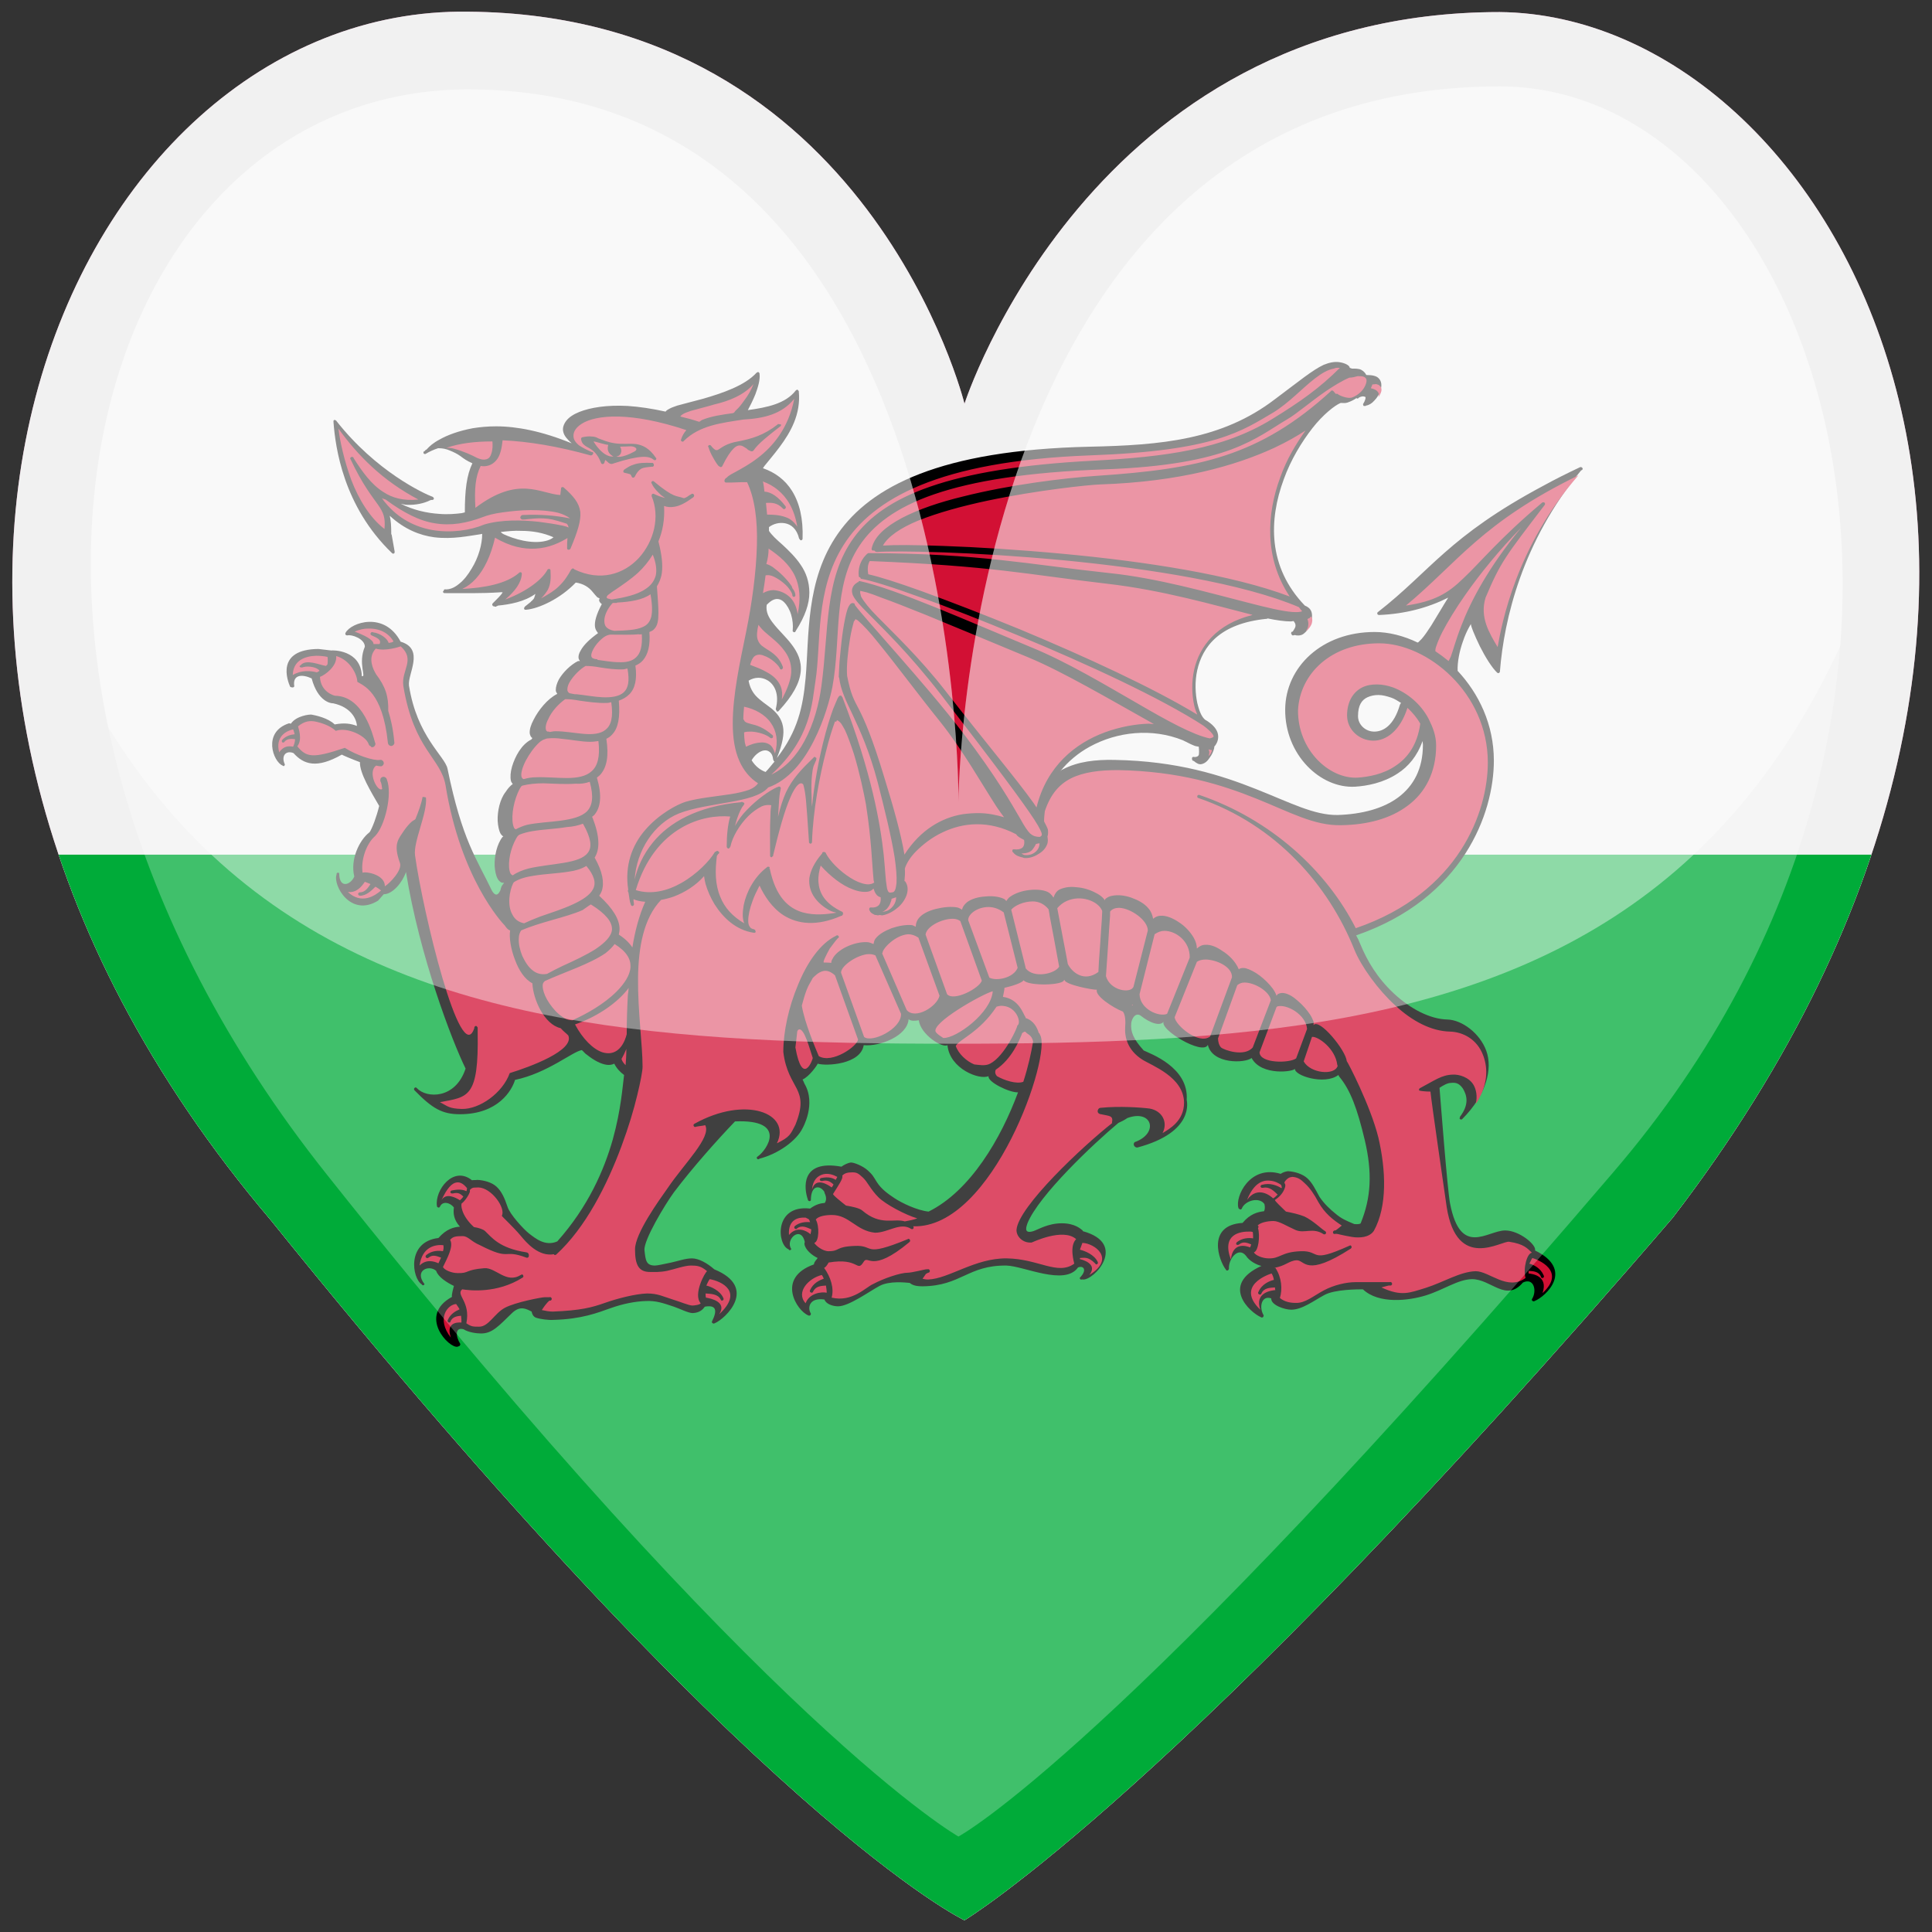
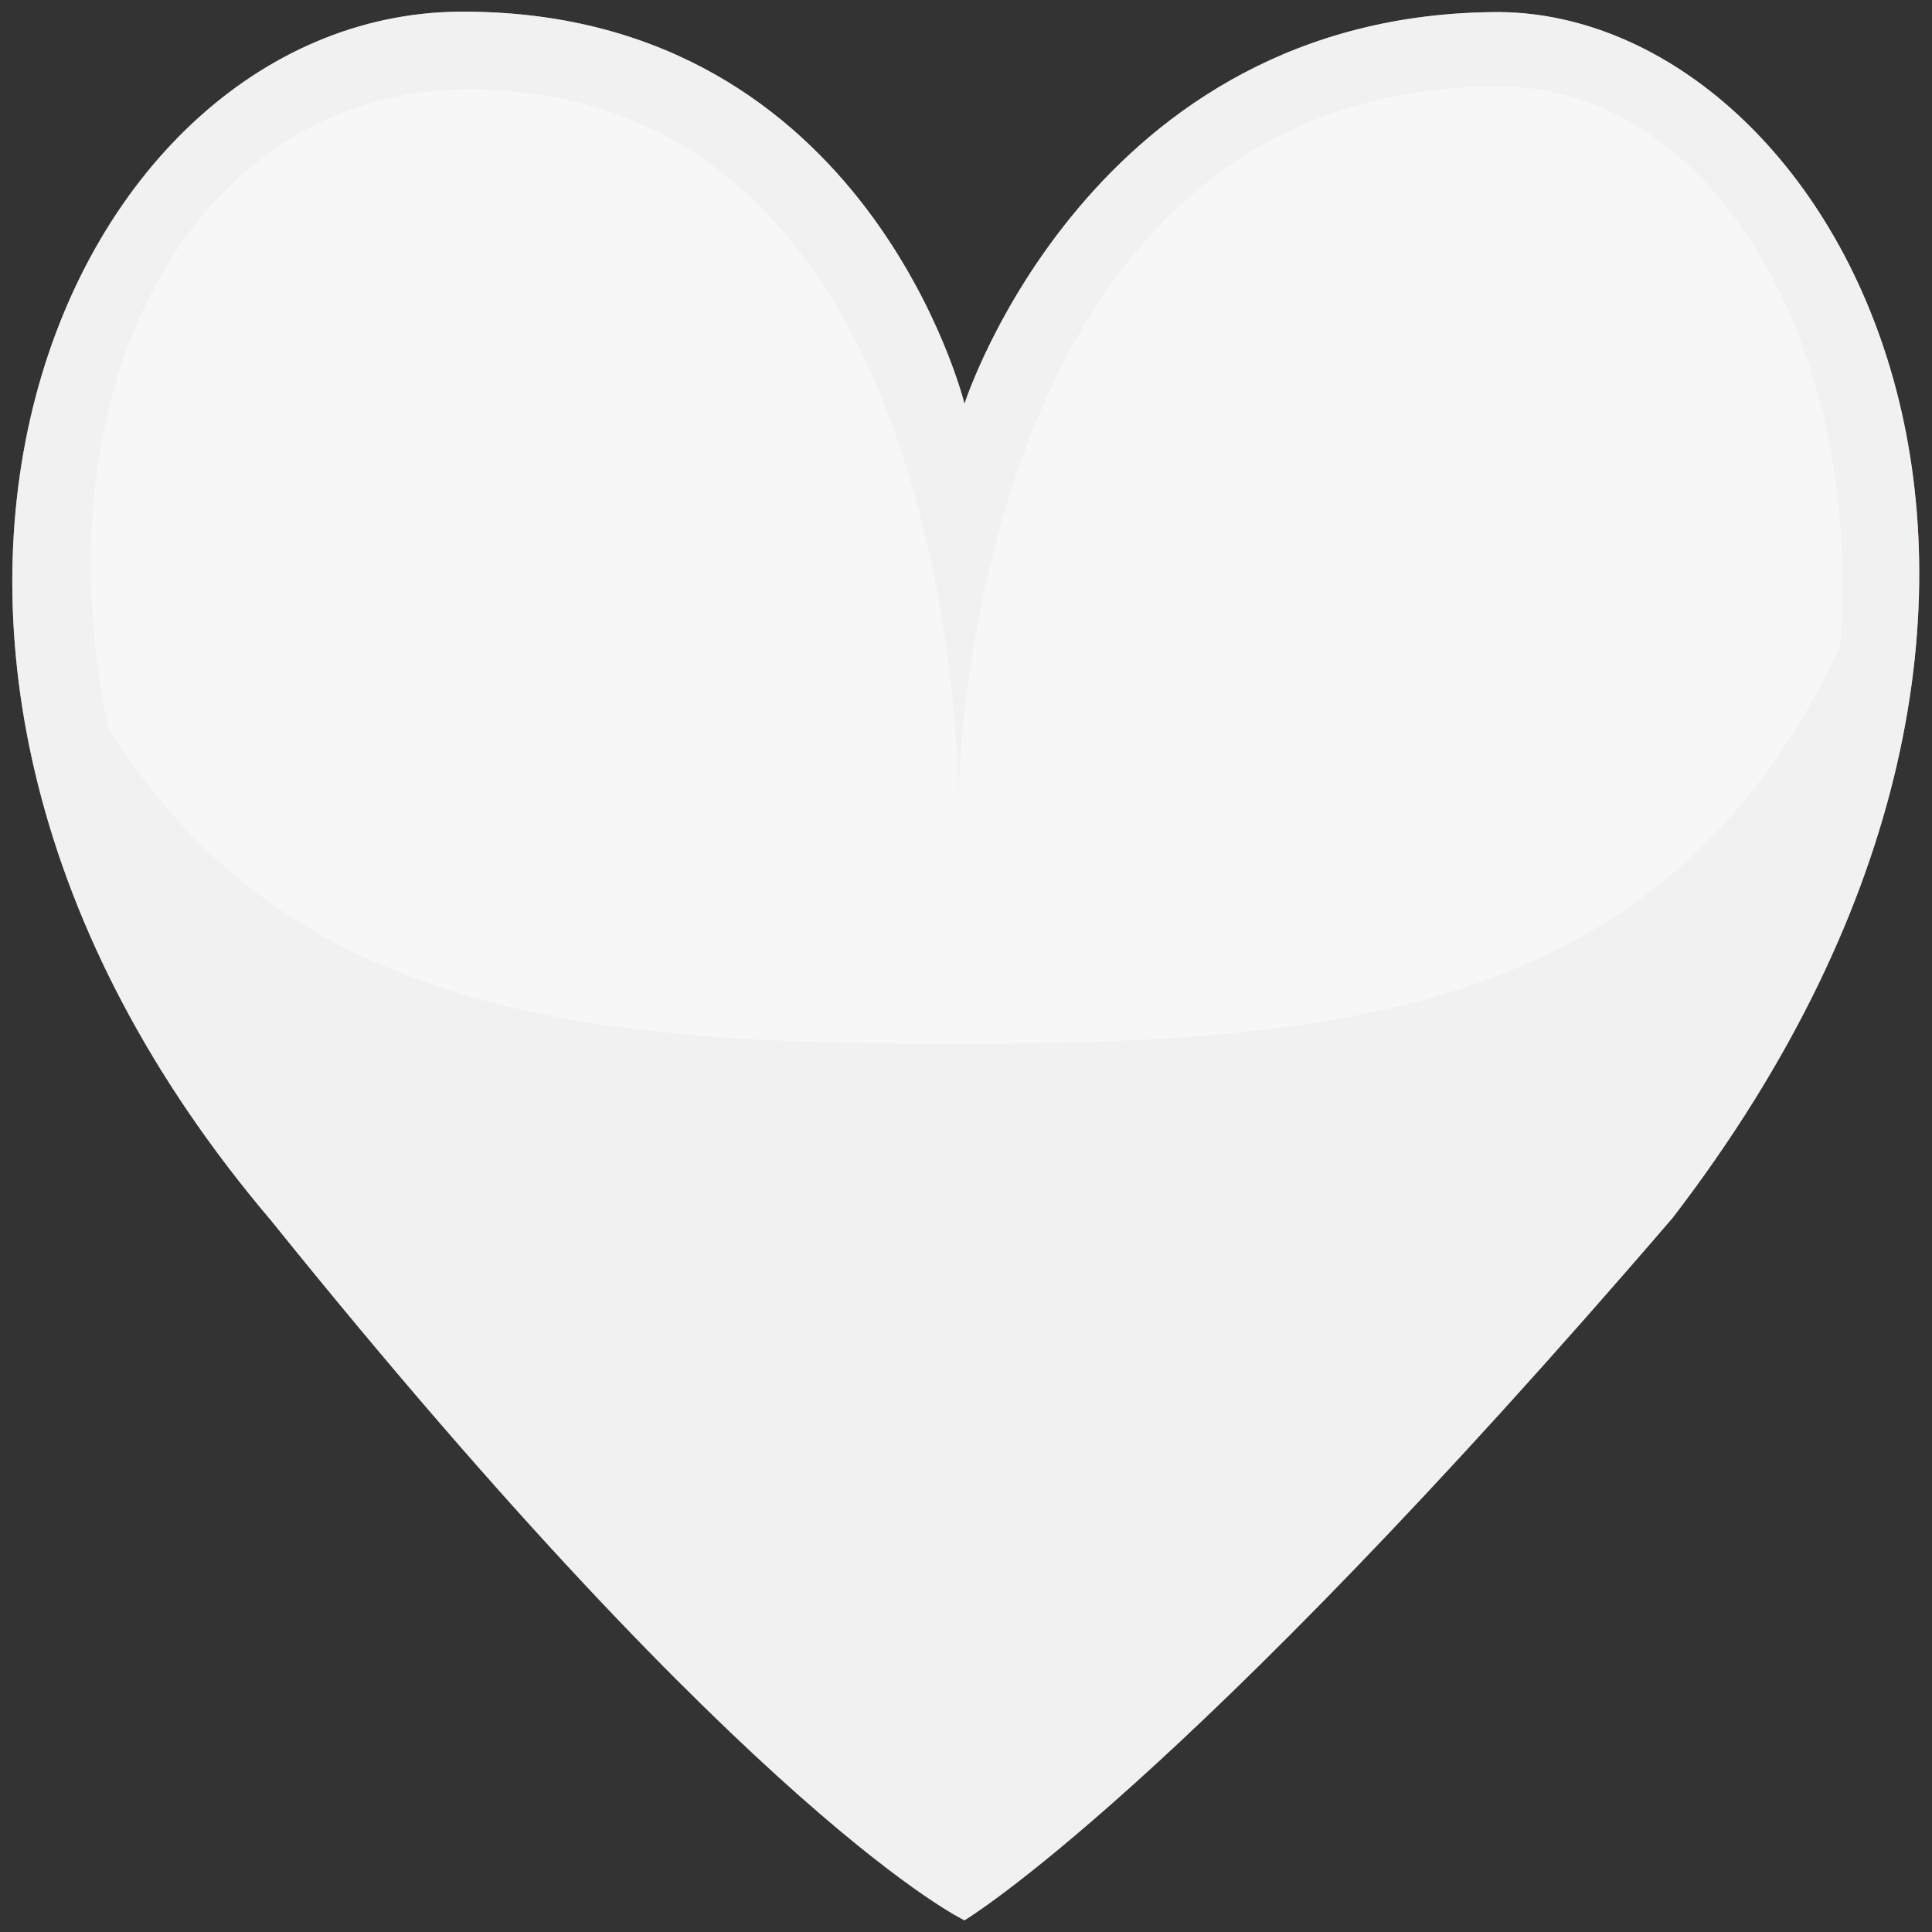
<svg xmlns="http://www.w3.org/2000/svg" xmlns:xlink="http://www.w3.org/1999/xlink" version="1.1" id="Heart" x="0px" y="0px" viewBox="0 0 512 512" style="enable-background:new 0 0 512 512;" xml:space="preserve">
  <rect x="0" y="0" width="512" height="512" fill="#333333" stroke="none" />
  <style type="text/css">
	.st0{clip-path:url(#SVGID_2_);}
	.st1{fill:#CA83A7;}
	.st2{fill:#F1F1F1;}
	.st3{fill:#00AB39;}
	.st4{fill:#D21034;}
	.st5{opacity:0.25;fill:#FFFFFF;enable-background:new    ;}
	.st6{opacity:0.41;}
	.st7{clip-path:url(#SVGID_4_);fill:#FFFFFF;}
</style>
  <g id="Heart_1_">
    <g>
      <g>
        <g>
          <defs>
            <path id="SVGID_1_" d="M255.6,107c0,0,33.3-103.8,141.8-103.8c88.7,0.8,174.3,152.2,45.9,319.5       C312.6,474.8,255.6,508.9,255.6,508.9s-55.5-26.2-183.8-185.5C-58.1,170.4,17.9,1.5,124.1,3.1C230.2,3.9,255.6,107,255.6,107z" />
          </defs>
          <clipPath id="SVGID_2_">
            <use xlink:href="#SVGID_1_" style="overflow:visible;" />
          </clipPath>
          <g id="HeartContents" class="st0">
            <path id="Background" class="st1" d="M255.6,107c0,0,33.3-103.8,141.8-103.8c88.7,0.8,174.3,152.2,45.9,319.5       C312.6,474.8,255.6,508.9,255.6,508.9s-55.5-26.2-183.8-185.5C-58.1,170.4,17.9,1.5,124.1,3.1C230.2,3.9,255.6,107,255.6,107z" />
            <g>
              <rect x="-240.1" y="-97.9" class="st2" width="973.2" height="648.8" />
-               <rect x="-240.1" y="226.5" class="st3" width="973.2" height="324.4" />
              <g id="dragon" transform="translate(-59.512 8.283)">
-                 <path d="M414.5,87.7c-1.4-0.2-2.7,0.1-4.2,0.7c-3,1.4-6.6,4.4-12.9,9.1c-14.1,10.8-30.2,12.2-49.2,12.6         c-39.6,0.9-57.9,10.6-66.6,23c-8.7,12.4-7.6,27.3-8.6,38.4c-0.7,7.6-2.1,14-7.6,21.1c1.5-3.7,2-6.4,1.6-8.4         c-0.4-2.1-1.6-3.5-3-4.7c-1.4-1.1-3-2.1-4.2-3.4c-0.9-1-1.6-2.3-1.9-4c1.6-1,3.5-1,5-0.1c1.9,1.1,3.2,3.7,2.2,7.6         c0,0.2,0.1,0.3,0.2,0.4c0,0.1,0,0.1,0,0.2c0.2,0.1,0.4,0.1,0.5,0l0.1-0.1c0,0,0,0,0,0c3.8-4.1,5.5-7.4,5.8-10.3         c0.3-2.9-0.8-5.2-2.4-7.3c-1.5-2-3.5-3.8-4.8-5.5c-1.3-1.6-2.1-3.2-1.8-5c0.6-0.6,1.2-1.1,1.7-1.3c1.1-0.5,2.1-0.2,2.9,0.6         c0.8,0.8,1.5,2,1.9,3.4c0.4,1.4,0.5,2.8,0.4,3.9c0,0,0,0,0,0.1c-0.1,0.2,0,0.4,0.2,0.5c0.2,0.1,0.4,0.1,0.5-0.1         c0,0,0-0.1,0.1-0.1c0,0,0,0,0-0.1c2.5-3.9,3.6-7.2,3.6-10.1c0-2.9-0.9-5.4-2.3-7.4c-1.4-2.1-3.2-3.8-4.8-5.3         c-1.6-1.4-2.9-2.6-3.6-3.7c0-0.3,0-0.7,0-1c1.2-0.9,2.8-1.3,4.3-1c1.6,0.3,3.1,1.5,3.7,4.1c0,0,0,0,0.1,0         c0,0.2,0.2,0.4,0.4,0.4c0.2,0,0.4-0.2,0.4-0.4v0c0.2-5.3-0.8-9.5-2.8-12.7c-1.8-2.9-4.5-4.9-7.7-6c0.1-0.2,0.3-0.4,0.4-0.6         c1.1-1.4,2.6-3.1,4-5c2.9-3.9,5.7-8.7,5.1-14.8c0-0.1-0.1-0.1-0.1-0.1c0-0.1,0-0.1-0.1-0.2c-0.1-0.1-0.2-0.1-0.3-0.1         c-0.1,0-0.1,0.1-0.1,0.1c-0.1,0-0.1,0-0.2,0.1c-2.7,3.5-7.6,4.5-12.7,5.2c0.6-1.1,1.3-2.5,2-4.2c0.7-1.9,1.3-3.9,1.1-5.4v0         c0,0,0-0.1,0-0.1c0-0.1-0.1-0.2-0.2-0.3c-0.1-0.1-0.2-0.1-0.3-0.1c0,0,0,0.1-0.1,0.1c-0.1,0-0.1,0.1-0.2,0.1         c-3.1,3.4-9,5.4-14.2,6.9c-2.6,0.7-5,1.3-6.8,1.8c-0.9,0.3-1.7,0.6-2.2,0.9c-0.4,0.2-0.7,0.4-0.9,0.7c-3.6-0.8-7-1.3-10-1.5         c-5.5-0.3-9.9,0.4-12.9,1.6c-1.5,0.6-2.7,1.4-3.4,2.3c-0.7,0.9-1.1,2-0.8,3c0.2,1,1.1,2,2.2,3c-7.8-3.2-14.5-4.5-20-4.5         c-2.3,0-4.3,0.2-6.2,0.5c-3.7,0.7-6.7,1.8-8.8,3c-1.7,0.9-2.7,1.8-3.4,2.6c-0.1,0.1-0.2,0.1-0.3,0.2c0,0,0,0-0.1,0         c0,0,0,0.1,0,0.1c0,0-0.1,0.1-0.2,0.2c0,0,0,0-0.1,0v0c0,0-0.1,0.1-0.1,0.1c-0.1,0.2-0.1,0.4,0,0.5c0.1,0.1,0.4,0.2,0.5,0.1         c1-0.6,2.1-1.1,3.3-1.5c0.1,0,0.1,0,0.2,0c1,0,2,0.2,2.9,0.6c1,0.4,2,0.9,2.7,1.4c0.7,0.5,1.2,0.9,1.3,0.9c0,0,0,0,0.1,0.1         c0.5,0.3,1.2,0.7,1.9,1c-1.5,3.1-2,7.1-2,13c-0.3,0.1-0.5,0.1-0.8,0.2c-1.6,0.2-3.7,0.4-6,0.2c-3.2-0.2-6.9-1-10.2-2.7         c0.5,0.1,1.1,0.3,1.6,0.3c2.4,0.1,4.6-0.4,6.2-1.2c0.2-0.1,0.5-0.1,0.7-0.1c0.2-0.1,0.3-0.2,0.3-0.4c0-0.1-0.1-0.2-0.2-0.3         c0,0,0-0.1-0.1-0.1c-2.4-0.9-15-6.7-25.6-20.2c0,0,0,0,0,0c0,0,0,0,0,0c-0.1-0.1-0.3-0.2-0.4-0.2c-0.2,0-0.4,0.2-0.3,0.5         c0,0.1,0,0.1,0,0.2c0.5,6.4,2.5,22.1,15.5,34.6c0.1,0.1,0.3,0.2,0.5,0.1s0.2-0.3,0.2-0.5c-0.3-1.7-0.5-2.8-0.8-4.5         c0,0,0,0-0.1-0.1c0-2.2-0.1-3.7-0.4-4.9c3.9,3.6,8,5.2,11.8,5.7c4.9,0.6,9.3-0.4,12.2-0.8c0.1,0,0.3-0.1,0.5-0.1         c0,2.8-1,6.3-2.8,9.2c-1,1.7-2.1,3.1-3.4,4.1c-1.2,1-2.5,1.5-3.7,1.4h0c-0.2,0-0.3,0.2-0.3,0.4c-0.1,0.1-0.2,0.1-0.2,0.2         c0,0.2,0.2,0.4,0.4,0.4c5.3,0,9.7,0.1,14.5-0.2h0c0.6-0.1,0.9,0,0.9,0c0,0,0,0.1-0.1,0.2c-0.3,0.5-1.3,1.5-2.5,2.7         c-0.1,0.1-0.2,0.3-0.1,0.5c0.1,0.2,0.2,0.3,0.4,0.3c0,0,0.1,0,0.1,0c0.1,0.1,0.2,0.1,0.4,0.1c0.1,0,0.1,0,0.1-0.1         c0.2,0,0.3-0.1,0.5-0.2c3.1-0.3,7-1,9.9-3.1c-0.1,0.3-0.2,0.8-0.3,1c-0.1,0.3-0.3,0.5-0.7,0.9c0,0-0.2,0.1-0.2,0.2         c-0.5,0.4-0.9,0.7-1.5,1.2c0,0,0,0-0.1,0.1c-0.1,0.1-0.2,0.3-0.2,0.5c0,0.2,0.2,0.3,0.3,0.3c0,0,0.1,0,0.1,0h0.1         c0,0,0.1,0,0.1,0c3.3-0.3,9-2.9,13.1-7.2c2.1,0.3,3.5,1.3,4.4,2.4c0.5,0.6,0.9,1.1,1.3,1.5c0.2,0.1,0.4,0.2,0.6,0.3         c0,0.2-0.2,0.4-0.1,0.6c0.1,0.4,0.4,0.7,0.7,0.9c-1.5,2.8-2,4.8-1.8,6.1c0.1,0.7,0.5,1.2,0.8,1.6c-2.1,1.5-3.8,3.1-4.6,4.6         c-0.5,0.8-0.7,1.6-0.5,2.3c0.1,0.2,0.2,0.3,0.3,0.5c-0.2,0-0.3,0-0.5,0h0c-2,1-4,3-5.1,4.9c-0.5,1-0.8,1.9-0.8,2.8         c0,0.4,0.2,0.7,0.4,1c-2.6,1.3-5,4.3-6.3,6.9c-0.7,1.3-1.1,2.6-1,3.6c0.1,0.5,0.3,1,0.7,1.2c-0.1,0.1-0.1,0.2-0.2,0.3         c0,0-0.1,0.1-0.1,0.1c-2.6,1.3-4.3,4.5-5.1,7.2c-0.4,1.4-0.5,2.7-0.3,3.7c0.1,0.4,0.3,0.6,0.5,0.9c-0.1,0.1-0.3,0.2-0.4,0.3         c-0.8,0.7-1.3,1.5-1.5,1.8l0,0c-1.5,1.9-2.2,5.1-2.1,7.7c0.1,1.3,0.3,2.5,0.8,3.4c0.2,0.3,0.4,0.5,0.7,0.7         c0,0-0.1,0.1-0.2,0.1l0,0c-1.5,1.9-2.2,5.1-2.1,7.7c0.1,1.3,0.3,2.5,0.8,3.4c0.2,0.4,0.6,0.8,1,1c0.2,0.1,0.5,0,0.7,0.1         c-0.1,0.1-0.2,0.3-0.3,0.3c0,0,0,0,0,0.1c-0.2,0.2-0.4,0.5-0.5,0.9c-0.1,0.2-0.1,0.5-0.2,0.7c-0.9,1.9-1.7,0.9-2.2,0.1         c-4-8.4-7.9-13.3-11.8-32.4c-0.7-3.3-8.1-8.5-10.2-22c-0.4-3.1,4.2-9.6-2.1-11.6c0,0,0,0-0.1,0c-4.3-8.2-13.2-5.1-14.6-2.4         c-0.1,0.1-0.1,0.4,0,0.5c0.1,0.2,0.3,0.2,0.5,0.2c1.1-0.3,4.6,0.9,4.6,3c-1.9,4.5,0.5,8.2-0.8,7.8c-0.2-7-7.8-6.9-8.1-6.8         c0,0,0,0,0,0l-3.4-0.4c-11.4,0.1-8.2,8.4-7.5,10c0.1,0.1,0.4,0.2,0.6,0.2c0.3,0,0.4-0.1,0.5-0.3c-0.5-3.1,2-3.3,4.6-2.1         c1.7,6.3,5.2,6.6,5.6,6.6v0h0.1c4.7,1,6.2,4.1,6.3,6c-1.5-0.6-3.3-0.9-5.9-0.4c-1.7-1.7-5-2.4-6.1-2.6         c-0.5-0.1-4.1,0.3-5.5,2.4l-0.5-0.1c-7.1,2.3-4.2,10.2-1.7,11.2c0.1,0.1,0.3,0.2,0.4,0.1c0.1-0.1,0.2-0.2,0.2-0.4         c-1.1-2.4,0.4-3.8,2.3-3c2.7,3,6.1,4.2,12.8,0.4c0.1,0.1,2.4,1.1,4.8,2c-0.1,2.9,2.9,7.8,5.1,11.6c-0.7,2.9-1.8,5.8-2.5,6.9         c0,0,0,0-0.1,0.1c-2.7,2.1-5.1,7.2-4,11.7c-0.9,2.2-4,3.4-4-0.9c-0.1-0.1-0.3-0.1-0.5-0.1c-0.2,0.1-0.2,0.3-0.2,0.5         c-1,2.8,3.7,11.4,11,6.9l1.5-1.7c2.4,0,5-3.2,5.9-5.9c3.6,22.3,12.2,44.8,15.8,52.1c-2.7,8.2-10.4,7.9-12.9,5.2         c0,0,0,0-0.1-0.1c-0.2-0.2-0.4-0.1-0.6,0.1c-0.1,0.2-0.1,0.4,0.1,0.6c4.7,4.8,7.3,6.3,12,6.3c10.2,0,13.8-6.4,14.6-9.1         c8.6-1.8,15.2-7.5,17.7-7.9c0.4,0.3,0.9,1,1.3,1.2c2,1.6,3.8,2.5,5.3,2.7c0.7,0.1,1.4,0,2-0.3c0.6,1.2,1.5,2.2,2.6,3         c-0.4,3-0.8,9.2-3,17.1c-2.3,8.1-6.5,17.8-14.7,27c-3.2,1.4-5.8-0.8-7.5-2.1c-1.4-1.1-5.1-5.1-5.7-7.1         c-0.8-2.4-1.6-4.1-2.9-5.3c-1.3-1.2-3.4-1.7-5-1.8c0,0,0.6,0.1-0.1,0c-0.6,0.1-1,0-1.4,0.1c-5-4-9.9,2.7-9.3,6.8         c0,0.2,0.1,0.3,0.3,0.4c0.2,0.1,0.4,0,0.5-0.2c0.7-1.6,2.7-1.1,3.7,0.2c-0.2,1.5-0.1,3.2,1.6,5.1c-1.6,0.1-3.6,0.6-5.7,3         c-8.5,1-7,10.7-4.4,12.3c0.1,0.2,0.3,0.3,0.4,0.2c0.2,0,0.3-0.2,0.3-0.3c-2.8-3.6,1.2-5.2,3.1-3.5c0.5,1.6,2.8,3.1,4.7,4         c-0.1,0.5-0.7,2.4-0.5,2.9c-9.2,5-0.7,13.8,1.5,13.2c0.2-0.1,0.3-0.1,0.5-0.2c0.1-0.1,0.2-0.3,0.2-0.5         c-1.3-2.1-1.4-4.6,0.9-3.9c1.2,0.8,3.4,1.1,4.6,1.1c2.9,0,4.5-1.8,8.2-5.4c2.2-2.1,3.8-1.1,5.2-0.4c0.1,0.6,0.4,1.3,1.1,1.6         c1.1,0.4,3.4,0.7,4.7,0.6c7.5-0.2,11.7-1.9,15.1-3.1c3.4-1.2,6.5-1.8,9.4-1.9c2.7-0.1,4.4,0.5,7.4,1.5c1.5,0.5,3.8,1.7,5,1.7         c1.9-0.1,2.7-1,3.2-1.7c2.8-0.5,3.5,0.7,1.9,3.9c-0.1,0.2,0,0.4,0.2,0.5c0.2,0.1,0.3,0.1,0.5,0c2.9-1.2,11.6-9.5-0.1-14.3         c-1.8-1.6-4.1-2.9-5.9-2.9c-1.8,0-3.6,0.7-5.5,1.1c-1.9,0.4-3.7,0.8-4.3,0.8c-2.4,0-2.5-1.4-2.8-4.1         c-0.2-2.7,5.4-12,7.8-15.3c4.9-6.5,11.5-13.9,16.2-18.8c14.1-0.6,8.4,7.7,6,9.3c-0.2,0.1-0.3,0.3-0.2,0.5         c0.1,0.2,0.3,0.3,0.5,0.2c0.1,0,0.1,0,0.1-0.1c5.1-1.3,9.9-4.8,11.5-8.1c0,0,3.7-6.4,0.5-11.8c-0.1-0.3-0.3-0.7-0.5-1.1         c1.8-0.8,3.9-3.8,4-4.2c2.3,0.7,11.4,0.2,12.2-4.9c4.2,0.4,11.6-2.4,11.9-6.9c0.5,0.5,1.5,0.5,2.7,0.3         c0.5,3.8,6.2,7.4,7.6,6.6c0.6,6.3,8.5,9.3,10.9,8.2c-0.4,1.5,5.5,4.4,7.8,4.3c-4.5,12.2-12.6,26.1-23.7,31.6         c-3-0.3-7.2-2.3-9.1-3.6c-1.5-1-3.4-2.3-4.6-4.2s-1.1-1.9-2.4-3.1c-1.3-1.2-3.8-2.2-4.6-2.1c-0.6,0.1-1.6,0.5-2.4,1.1         c-11-2-9.9,5.9-8.9,8.7c0,0.2,0.1,0.3,0.3,0.4c0.2,0.1,0.4,0,0.5-0.2c0-4.1,2.4-4.1,3.6-2.2c0,0.1,0,0.1,0,0.2         c0.7,1.4,0.4,2.2,0.1,2.7c-1.2,0.1-2.4,0.4-3.9,1.5c-9.6-1.1-8.8,9.6-5.7,10.8c0.1,0.2,0.3,0.3,0.4,0.2         c0.2,0,0.3-0.2,0.3-0.3c-1.7-2.5,2.6-6.4,3.6-1.8v0c-0.1,0.1-0.1,0.3-0.1,0.5c0.2,1.5,2,3,3.5,3.7c-0.3,0.5-0.9,0.9-1,1.7         c-10.1,3.6-4.5,12.3-1.5,13.5c0.1,0.1,0.4,0.1,0.5,0c0.2-0.1,0.2-0.3,0.2-0.5c-0.9-1.3-0.6-4.3,3.6-3.7         c0.4,1.2,2.2,1.8,3.6,1.8c2.9,0,8.2-3.9,11-5.4c2.6-1.4,6.9-0.9,8-0.8c0.6,0.5,1.4,0.9,3.4,0.9c10.2-0.1,12-5.6,22.2-5.5         c4.6,0.1,15.5,5.5,19,0.5c1.6-0.6,2.4,0.8,0.5,2.7c-0.1,0.1,0,0.4,0.2,0.5c0.2,0.1,0.3-0.1,0.5,0c3,0.4,12.1-9.5,0.1-12.8         c-0.1-0.1,0-0.2-0.2-0.3c-0.3-0.2-1.8-1.8-5.4-1.8c-3.7,0-6.3,1.7-7.6,2.1c-2.7,0.8-1.7-1.4-1.5-2.1         c3-7.4,17.5-21.1,24.1-26.6c0.7-0.3,1.5-0.7,2.4-1.3c6.6-2.4,8.4,4.1,1.9,6.4c-0.3,0.3-0.3,0.7-0.1,1         c0.2,0.3,0.6,0.5,0.9,0.4c15.3-4.1,13-12.4,13-12.6c0.6-8.7-9.8-12.3-11.4-13.1c-2.8-3.1-3.5-5-3.3-7.2         c0.1-1.1,1-2.9,2.4-2.1c2.5,2,5.4,3.1,6.3,1.5c-1.8,2,10.4,9.3,11.6,6.3c1.2,5.2,9.9,4.9,11.6,3.5c2.6,4.9,11.5,3.6,11.5,2.8         c-0.4,1.8,7.8,4.5,11.5,1.7l0.2,0.4c3,3.6,4.8,8.5,6.8,16.9c2,8.5,1.7,15.2-1.1,22c-0.1,0.2-0.9,0.3-1.7,0.2         c-2.2-0.9-3.5-1.5-4.9-2.7c-1.4-1.1-3.1-2.7-4.3-4.5c-1.1-2-1.9-3.7-3.2-4.9c-1.3-1.2-3.4-1.8-5.1-1.9h-0.1         c-0.7,0.1-1.3,0.3-1.9,0.7c-8.2-2.5-12.1,6.1-11.2,9c0,0.2,0.2,0.3,0.4,0.4s0.4,0,0.5-0.2c0.8-2.1,4.6-3.2,6-1.2         c0.2,0.9,0.1,1.5-0.1,1.9c-1.7,0.2-3.7,0.7-5.7,3.1c-9.6,0.6-6.3,10-4.4,12.4c0.1,0.2,0.3,0.3,0.4,0.2c0.2,0,0.3-0.2,0.4-0.4         c-0.2-2.7,2.5-6,4.5-3.5c0.9,1.4,2.8,2.4,4.1,2.7c-11,5-3.1,12.3-0.1,13.6c0.1,0.1,0.3,0.1,0.5,0c0.1-0.1,0.2-0.3,0.2-0.5         c-1.3-2.1-0.6-5.4,2-4.5c-0.1,1.8,3.6,3,5.3,3c2.9,0,6-2.4,8.8-3.9c2.7-1.5,8.9-1.5,10.2-1.5c4.2,4,12.2,3,16.7,1.6         c4.8-1.5,8.4-4.2,12.2-4.3c5.1,0,9,6.2,13.5,0.9c2.9-1.4,3.8,2.2,2.4,4.4c-0.1,0.2,0,0.4,0.2,0.5c0.1,0.1,0.4,0.1,0.5,0         c3-1.2,10.6-8.3,0.1-13.4c0.5-1.4-4.1-5.3-7.9-5.3c-4.7,0-11.8,7.2-14.6-7.1c-0.7-3.4-2.6-28.3-2.8-30.7         c0.9-0.6,2.1-1.3,3-1.3c1.1-0.1,2.1-0.1,3.2,1.5c1,1.7,1.8,4.1-0.8,7.5c0,0.1,0,0.1,0,0.2c0,0.1-0.1,0.1-0.1,0.2         c0,0.1,0.1,0.1,0.1,0.1c0,0,0,0.1,0,0.1c0,0,0.1,0,0.1,0c0,0,0,0.1,0.1,0.1c0.2,0,0.3,0,0.4-0.1c6.5-6.5,8.1-13.4,6.4-18.1         c-1.7-4.7-6.5-8.2-10.3-8.3c-4.6-0.1-9.8-2.8-14.2-6.9c-4.4-4.1-7.1-8.7-8.9-13.1c-0.3-0.8-0.7-1.6-1.1-2.3         c28.4-9.8,36.5-32.4,36.5-46.3c0-9.6-4-17.8-9.6-23.8c-0.1-2.3,0.5-5.3,1.4-7.8c0.5-1.5,1.1-2.8,1.6-3.7         c0.2-0.4,0.4-0.7,0.5-0.9c0.1,0.6,0.3,1.1,0.6,1.9c0.5,1.2,1.1,2.6,1.8,4c1.4,2.8,3.2,5.7,4.6,7c0.1,0.1,0.3,0.1,0.4,0.1         c0.1-0.1,0.3-0.2,0.3-0.4c1.1-14,6-34.5,21.5-53.3c0,0,0,0,0,0c0,0,0,0,0,0c0.1,0,0.1-0.1,0.2-0.1c0.2-0.1,0.3-0.3,0.2-0.5         c-0.1-0.2-0.3-0.3-0.5-0.3c0,0-0.1,0-0.1,0c0,0,0,0,0,0c-3.6,1.7-6.8,3.3-9.7,4.9c-25.3,13.5-29.9,22.6-43.9,33.5         c-0.2,0.1-0.2,0.3-0.2,0.5c0.1,0.2,0.3,0.3,0.5,0.3c6.9-0.3,12.9-1.9,18.3-4.6c-1.4,2.2-3,5-4.5,7.4         c-0.9,1.4-1.8,2.7-2.5,3.5c-0.4,0.4-0.7,0.7-0.9,0.9c-0.1,0.1-0.1,0-0.2,0.1c-3.7-1.8-7.7-2.8-11.4-2.8         c-14,0-23.6,9.3-23.7,20.5c-0.1,12,9.3,21,18.5,20.5c3.2-0.2,7.5-1,11.3-3.5c2.8-1.8,5.2-4.6,6.6-8.6c0,0.3,0.1,0.6,0.1,1         c0,6.4-2.5,10.9-6.5,13.9c-4,3-9.7,4.5-16.1,4.7c-6.2,0.1-12.6-3.3-21.7-6.9c-9.1-3.6-20.7-7.4-37.4-7.7         c-5-0.1-9.7,0.4-13.7,2.5c-0.3,0.1-0.5,0.3-0.7,0.5c2.1-2.6,4.7-4.8,7.8-6.5c7.3-4,16.5-5,24.7-1.7c0.9,0.4,1.9,1,2.7,1.3         c0.6,0.3,1,0.3,1.5,0.4c0.1,1,0.1,1.8,0,2.2c-0.1,0.2-0.2,0.3-0.4,0.4c-0.1,0-0.2,0.1-0.3,0.1c-0.2,0-0.4,0.1-0.6,0         c-0.1,0-0.3,0-0.4,0.1c-0.1,0.1-0.1,0.3-0.1,0.4c0,0.2,0.1,0.4,0.2,0.5c0.1,0.1,0.2,0,0.3,0.1c0.7,0.6,1.4,1,2.1,0.8         c0.9-0.2,1.6-0.9,2.1-1.7c0.6-0.8,1-1.7,1.2-2.6c0-0.1,0-0.2,0-0.3c0.7-0.8,1.2-1.9,1-3.2c-0.2-1.4-1.4-2.8-3.5-4         c0,0,0-0.1-0.1-0.1c-0.1-0.1-0.5-0.5-0.9-1.3c-0.4-0.8-0.7-1.8-1-3c-0.5-2.4-0.7-5.6,0-8.7c1.4-6.2,5.9-12.4,18.5-13.6         c0.1,0,0.1-0.1,0.1-0.1c2.4,0.5,4.6,0.8,6.2,0.8c0.3,0,0.5-0.1,0.7-0.1c0.1,0.1,0.2,0.2,0.3,0.4c0.2,0.3,0.3,0.7,0.2,1.1         c-0.1,0.4-0.4,0.8-0.7,1.3c0,0,0,0-0.1,0c-0.1,0-0.3,0.1-0.3,0.3c-0.1,0.1,0,0.3,0.1,0.4v0v0h0v0c0,0.2,0.2,0.3,0.3,0.3         c0.2,0,0.3,0,0.5-0.1c0.7,0.2,1.5,0.2,2.2-0.2c0.9-0.6,1.6-1.6,2-2.7c0.4-1.1,0.6-2.4,0.2-3.4c-0.3-0.7-0.9-1.2-1.7-1.5         c-9.9-10.3-9.5-22.8-5.6-33.4c1.9-5.3,4.8-10,7.6-13.6c2.8-3.6,6-6.1,7.5-6.7c0.1,0-0.1,0.1,0,0c0.6,0,1.3,0.1,1.8-0.1         c0.9-0.3,1.7-0.7,2.4-1.2c0,0,0,0.1,0.1,0.1c0.2,0.1,0.4,0,0.5-0.2l0,0c0.1,0,0.2-0.1,0.4-0.2c0.3-0.1,0.7-0.2,1-0.1         c0.1,0,0.2,0.1,0.3,0.1c0.1,0,0.1,0.1,0.1,0.2c0,0.2-0.1,0.8-0.6,1.6c0,0,0,0,0,0v0v0c-0.1,0.1-0.1,0.2,0,0.4c0,0,0,0,0,0v0         c0,0,0,0,0,0c0,0,0,0,0,0.1c0,0,0,0,0,0c0,0,0,0,0,0c0,0,0.1,0,0.1,0.1c0,0,0,0,0.1,0c0,0,0,0,0.1,0c0,0,0,0,0.1,0         c0,0,0,0,0.1,0c0,0,0.1,0,0.1,0c0,0,0.1,0,0.1-0.1c0,0,0,0,0,0c0.8-0.1,1.6-0.6,2.2-1.3c0.8-0.8,1.4-1.8,1.7-2.9         c0.3-1,0.3-2.2-0.5-3c-0.6-0.7-1.8-0.9-3.3-0.9c-0.3-0.6-0.8-1.1-1.4-1.4c-0.6-0.3-1.5-0.3-2.4-0.3l-0.6-0.2         C417.2,88.5,415.8,87.9,414.5,87.7L414.5,87.7z M197.7,132.4c2.9,0,5.8,0.5,8.5,1.7c-0.6,0.5-1.3,0.8-2.2,1         c-1.7,0.4-3.8,0.3-5.8-0.1c-2-0.4-3.9-1.1-5.2-1.7c-0.4-0.2-0.6-0.4-0.8-0.6C194,132.5,195.8,132.3,197.7,132.4L197.7,132.4z          M424.8,175.9c1.1,0,2.2,0.3,3.4,0.7c0.9,0.3,1.8,0.9,2.6,1.4c-0.1,0.1-0.2,0.3-0.3,0.5c-1.6,5.5-4.4,7.1-6.8,7.1         c-2.3,0-4.3-1.8-4.3-4.1c0-2.9,1-4.3,2.5-5C422.8,176.1,423.7,175.9,424.8,175.9L424.8,175.9z M261.9,190.6         c0.6-0.1,1.1,0,1.6,0.4c0.4,0.3,0.8,0.9,0.9,2c0,0.1,0.1,0.1,0.1,0.1c0,0.1,0,0.3,0.2,0.4c0.1,0,0.1,0,0.1,0         c-0.8,0.9-1.5,1.9-2.4,2.8c-1.4-0.5-2.7-1.5-3.7-3.1C259.5,191.8,260.8,190.8,261.9,190.6L261.9,190.6z" />
-                 <path class="st4" d="M414.6,89.2c-5.3,5.3-10.5,9-18,13.6c-13,8-28.3,10-47.3,11c-38.5,2-55.6,9.5-63.5,20.4         c-7.9,10.8-6.6,24.7-8.6,39.3c-0.6,4.6-2,10-4.5,14.6c-2.1,3.9-5,7.1-8.8,8.9c10.7-9.7,10.8-19.2,11.7-24.7         c1.6-10-0.2-24.1,7.5-36.2c7.7-12.1,25-22.2,65.2-23.7c16.6-0.6,26.7-2.2,33.7-4.3c7-2.1,10.9-4.7,15-7.1         c4.2-2.6,7.6-6.4,11-9c1.7-1.3,3.3-2.3,5-2.6C413.6,89.1,414.1,89.2,414.6,89.2z M419.3,91.4c0.7,0,1.3,0,1.7,0.2         c0.4,0.2,0.5,0.4,0.6,0.6c0.2,0.5-0.1,1.6-0.8,2.6c-0.7,1-1.9,1.9-3.1,2.3c-1.2,0.3-3.3-0.6-3.6-0.9         c-0.1-0.2-0.4-0.1-0.6-0.1c-0.2-0.2-0.4-0.5-0.6-0.7c-0.1-0.1-0.2-0.2-0.4-0.2c-0.1,0-0.2,0-0.2,0.1         c-19,17.4-35.2,20.7-61.9,22.5c-9.1,0.6-23.4,2.4-35.7,5.5c-6.2,1.5-11.8,3.4-16.2,5.7c-4.3,2.3-7.3,4.9-8,8.1         c0,0.1,0,0.3,0.1,0.4c0.1,0.1,0.2,0.2,0.4,0.1c0.1,0,0.1,0,0.2,0c0.2,0.3,0.5,0.4,0.8,0.4c2.3-0.2,8.8-0.2,17.6,0.1         c8.8,0.3,20,1,31.8,2.1c22.7,2.2,47.5,6.1,62.3,12.4c0.3,0.3,0.5,0.7,0.9,1.1c0,0,0,0,0,0c-0.4,0.2-1.3,0.3-2.6,0.2         c-2.7-0.2-6.9-1.2-11.9-2.5c-10.2-2.6-23.9-6.5-36.5-7.8c-21.5-2.3-34.4-5.2-63.8-5.3c0,0-0.1,0-0.1,0c0,0-0.1,0-0.1,0         c-0.1,0.1-0.2,0.1-0.3,0.2c-0.1,0.1-0.2,0.2-0.4,0.4c-0.3,0.3-0.6,0.7-0.9,1.2c-0.6,1-1.1,2.5-0.9,4.3c0,0.1,0.1,0.3,0.2,0.3         c0.1,0,0.2,0,0.2,0.1c0.1,0.1,0.1,0.3,0.2,0.3c2.5,0.4,8.3,2.2,15.7,4.9c7.4,2.6,16.5,6.2,25.9,10.1         c18.4,7.6,38,16.7,49.1,23.9c0.8,0.6,1.9,1.5,2.4,2.2c0.1,0.2,0.3,0.4,0.3,0.5c0,0.1,0,0.2,0,0.3c-0.1,0.1-0.5,0.3-1,0.4         c-4.4-0.9-11.3-4.7-19.2-9.3c-8.7-5-18.7-11-28-14.8c-16.4-6.8-36.2-15.6-45.6-17.6c0,0-0.1,0-0.1,0c-0.1,0-0.2,0.2-0.2,0.3         c-0.1,0-0.1,0-0.2,0c-0.1,0-0.1,0.1-0.1,0.1c-0.7,0.4-1.1,0.9-1.3,1.5c-0.2,0.6-0.1,1.2,0.1,1.8c0.6,1.3,1.9,2.7,3.9,4.7         c4,4.1,10.8,10.5,19.4,21.6c14.9,19.3,21.8,28.6,24.8,33.2c1.5,2.3,2,3.5,2,3.9c0,0.2,0,0.3-0.1,0.4         c-0.1,0.1-0.2,0.2-0.4,0.3c-1.2,0-1.9-0.3-2.6-0.9c-0.7-0.7-1.5-1.9-2.6-3.9c-2.3-3.9-6.1-10.8-15-22.5         c-5.4-7.1-12-14.7-17.5-21c-5.5-6.3-9.9-11.2-11.3-13.1c0-0.1-0.1-0.2-0.1-0.3c0-0.1-0.1-0.2-0.2-0.2         c-0.3-0.1-0.6-0.1-0.8,0.1c-0.2,0.1-0.3,0.3-0.5,0.6c-0.3,0.5-0.5,1.1-0.7,1.9c-0.4,1.6-0.8,3.8-1.1,6.1         c-0.3,2.3-0.5,4.7-0.7,6.7c-0.1,1.9-0.2,3.3-0.2,4v0v0v0.1c0,0.1,0,0.1,0.1,0.2c0.4,3.3,1.8,6.1,3.7,10.1         c1.9,4.1,4.3,9.3,6.5,17.6c1.8,7,3.6,14.3,4.5,19.9c0.4,2.8,0.6,5.1,0.5,6.8c-0.1,0.8-0.2,1.5-0.4,1.9s-0.4,0.6-0.8,0.6h0         c-0.5,0.1-0.7,0.1-0.9-0.1c-0.2-0.2-0.4-0.7-0.5-1.5c-0.3-1.6-0.4-4.4-0.8-8.4c-0.9-8.1-3.1-21.4-10.9-41.6         c0-0.1,0-0.1-0.1-0.2c0,0-0.1,0-0.1-0.1c-0.1-0.1-0.1-0.2-0.1-0.2c-0.1,0-0.1,0-0.1,0c0,0,0-0.1-0.1-0.1c0,0,0,0.1-0.1,0.1         c-0.1,0-0.1,0-0.2,0c-0.1,0.1-0.2,0.2-0.2,0.2c-0.1,0.2-0.3,0.4-0.4,0.7c-0.3,0.6-0.6,1.5-1.1,2.6c-0.8,2.2-1.8,5.4-2.7,9.1         c-1.2,4.9-2.3,10.8-2.9,16.8c-0.1-0.9-0.1-1.5-0.1-2.4c-0.1-2.1-0.1-4.2,0.1-6c0.1-0.9,0.2-1.6,0.4-2.3         c0.1-0.3,0.2-0.5,0.3-0.7c0.1-0.3,0.3-0.7,0.4-0.9c0,0,0,0,0-0.1c0,0,0,0,0-0.1c0.1-0.1,0.1-0.3,0-0.5c0,0-0.1,0-0.1,0         c-0.1-0.1-0.2-0.2-0.3-0.2c-0.1,0-0.2,0-0.2,0.1c-3.4,3.3-5.7,5.7-7.4,9.3c-0.8,1.8-1.5,3.9-2.1,6.5c0.1-1.8,0.2-3.4,0.3-4.7         c0.1-1.3,0.3-2.3,0.4-2.7c0.1-0.2,0-0.4-0.1-0.5c-0.1-0.1-0.3-0.2-0.5-0.1c-0.1,0-0.1,0.1-0.1,0.1c0,0-0.1,0-0.1,0         c0,0-0.1,0-0.1,0c-2.2,1-5.3,3.2-8,6c-1.3,1.3-2.4,2.8-3.2,4.3c0.7-2.8,1.3-3.9,1.9-5c0.2-0.2,0.3-0.4,0.5-0.7         c0.1-0.1,0.1-0.3,0-0.4c0-0.1-0.1-0.1-0.2-0.1c0,0,0,0,0,0c-0.1,0-0.1-0.1-0.1-0.1c0,0-0.1,0-0.1,0c-0.1,0-0.1-0.1-0.2-0.1         c-0.1,0-0.1,0.1-0.1,0.1c-11.9,1.1-19.2,5.5-23.4,10.6c-2.8,3.4-4.2,6.9-4.9,9.9c0.5-7.7,5.1-14.8,11.7-17.5         c3.8-1.5,8.9-2.2,13.4-3c4.4-0.8,8.4-1.7,10.3-3.9c5.4-1.9,9.4-7,12.1-12.4c2.8-5.5,4.3-11.2,4.9-14.2         c2.4-13,0-26.8,7.2-37.5c3.6-5.4,9.6-10.1,19.8-13.6c10.2-3.5,24.7-5.9,45.2-6.6c16.6-0.6,26.6-2.7,33.6-5.3         c6.9-2.6,10.7-5.6,14.8-8c2.3-1.3,6.2-4.7,10.3-7.5c2.1-1.4,4.2-2.7,6.1-3.5C417.8,91.8,418.6,91.6,419.3,91.4L419.3,91.4z          M259.2,93.5c-0.6,1.6-1.5,3.1-2.5,4.4c-0.7,1-1.4,1.9-2,2.4c-0.3,0.3-0.5,0.5-0.6,0.7c0,0,0,0.1-0.1,0.1c0,0,0,0,0,0         c0,0,0,0-0.1,0c0,0,0,0,0,0c0,0-0.1,0.1-0.1,0.1c-2.9,0.4-5.8,0.8-8.2,1.8c-0.3,0.1-0.5,0.4-0.8,0.5c-1.8-0.6-3.3-1-5-1.4         c0,0,0,0,0,0c0.1-0.2,0.3-0.4,0.8-0.7c0.5-0.3,1.2-0.5,2-0.8c1.7-0.5,3.9-1,6.2-1.7C252.7,98,256.7,96.4,259.2,93.5         L259.2,93.5z M424.2,93.5c0.4,0.1,0.7,0.2,0.9,0.4c0.4,0.3,0.6,0.8,0.5,1.4c-0.1,0.5-0.4,1.1-0.8,1.7c0.1-0.4,0.2-0.9,0-1.2         c-0.4-0.7-1.1-1-2-1.2c0.1-0.3,0.3-0.6,0.4-1C423.6,93.6,424,93.5,424.2,93.5L424.2,93.5z M270,97.4         c-1.5,7.7-5.6,12.6-9.7,15.7c-2.2,1.7-4.3,2.8-5.9,3.7c-0.8,0.4-1.5,0.8-2,1.2c-0.2,0.2-0.4,0.4-0.6,0.5         c-0.2,0.2-0.3,0.4-0.3,0.7c0,0.2,0.2,0.4,0.4,0.4c0.7,0,2.4,0,4.1-0.1c0.6,0,0.9,0,1.5,0c2,4.2,2.8,10,2.6,16.8         c-0.2,7.2-1.3,15.3-2.9,23.1c-1.6,7.8-3.5,16.5-3.5,24c0,3.8,0.5,7.2,1.8,10.1c1.1,2.4,2.7,4.4,4.9,5.8         c-0.4,0.6-1.1,1.2-2.3,1.7c-1.4,0.5-3.1,0.9-5.1,1.2c-3.9,0.6-8.4,1-11.8,2c-2.2,0.7-7.1,3.2-10.9,7.7         c-3.2,3.8-5.3,9.1-4.3,15.6c-0.1,0.1-0.1,0.3-0.1,0.4c0.1,0.2,0.2,0.4,0.2,0.6c0.2,1,0.2,1.9,0.6,3v0         c0.1,0.2,0.3,0.4,0.5,0.3c0.2-0.1,0.4-0.3,0.3-0.5c0,0,0,0,0-0.1c0-0.1,0-0.1,0-0.2c-0.1-0.3-0.1-0.7-0.1-1         c0.8,0.4,1.8,0.6,3.1,0.7c-1.6,3.6-2.7,7.7-3.4,12.1c-0.8-1.2-2-2.4-3.6-3.4c0.1-0.5,0.2-1,0.2-1.5c0-2.5-1.7-5.4-5.4-8.8         c0.3-0.4,0.5-0.8,0.7-1.3c0.7-2.2,0.2-5.1-1.9-8.8c1.4-2.2,1.4-5.6-0.6-10.7c0,0-0.1,0-0.1-0.1c0.2-0.2,0.4-0.3,0.6-0.5         c1.7-2,2.1-5.1,0.7-9.9c0,0,0,0,0,0c0.3-0.3,0.7-0.5,1-0.9c1.6-1.9,2.2-4.8,1.5-9.4c0.6-0.3,1.1-0.6,1.6-1.2         c1.5-1.6,2.1-4.4,1.7-8.9c1.1-0.4,2-0.9,2.8-1.7c1.5-1.5,2.1-4,1.6-7.6c0.7-0.3,1.4-0.7,2-1.4c1.3-1.5,2-3.9,1.7-7.5         c0.5-0.2,1-0.4,1.3-0.8c0.9-0.9,1.1-2.3,1.1-4.3c0-1.7-0.2-4.2-0.4-7c0.6-1,1.1-2.1,1.3-3.5c0.3-2.2,0-4.9-0.9-8.4         c1.1-2.7,1.7-5.7,1.5-9.4c0.8,0.3,1.7,0.4,2.8,0.2c1.3-0.2,2.9-1,4.8-2.4c0,0,0.1,0,0.1-0.1c0,0,0.1,0,0.1-0.1         c0.2-0.1,0.2-0.4,0.1-0.6c-0.1-0.2-0.4-0.3-0.6-0.2c0,0,0,0-0.1,0.1c-0.5,0.2-0.9,0.6-1.3,0.8c-0.4,0.2-0.6,0.3-0.8,0.2         c-1.9-0.7-2.4,0.1-7.8-4.4c-0.1-0.1-0.2-0.1-0.3-0.1c-0.1,0-0.3,0.1-0.3,0.2c-0.1,0.1-0.1,0.3,0,0.4c0,0.1,0.1,0.1,0.1,0.2         c0,0,0,0,0,0c0.5,1.1,1.5,2.1,2.5,3c0.4,0.3,0.6,0.4,1,0.7c-1.2-0.3-2.2-0.7-3-1.1c-0.2-0.1-0.4,0-0.5,0.1         c-0.1,0.1-0.1,0.3-0.1,0.5c2.3,5.5,0.6,12-3.4,16.4c-4,4.3-10.2,6.3-17.1,3c-0.1-0.2-0.3-0.3-0.5-0.2c-0.1,0-0.2,0.1-0.2,0.2         c0,0,0,0-0.1,0c-0.9,1.6-1.7,3-3.4,4.6c-1,1-2.6,2-4.6,3.1c0.8-0.8,1.4-1.6,1.8-2.3c0.8-1.6,0.8-3.1,0.7-5.1         c0-0.2-0.1-0.4-0.3-0.4c-0.2,0-0.4,0-0.5,0.2c-1.2,2.3-5,5.6-11.2,7.9c2.6-2.2,4.3-4.5,4.4-6.8c0-0.2-0.1-0.4-0.2-0.4         c-0.2-0.1-0.4,0-0.5,0.1c-3.4,3-9.4,4-15.1,4.3c1.3-0.6,2.5-1.5,3.6-2.7c2.2-2.4,4-6.1,5.1-10.9c4,2.4,7.7,3.1,10.8,2.9         c3.6-0.2,6.4-1.6,8.4-2.8c-0.1,0.9-0.1,1.6-0.1,2.7c0,0.2,0.1,0.4,0.4,0.4c0.2,0,0.4-0.1,0.5-0.3c1.9-4.5,2.8-7.4,2.6-9.7         c-0.3-2.4-1.8-4.2-4.4-6.5c-0.1-0.1-0.2-0.1-0.4-0.1c-0.2,0-0.3,0.2-0.3,0.4c-0.1,0.6-0.1,1.1-0.2,1.7         c-5.3-0.3-11-5.3-22.5,3.4c-0.3-5,0-8.3,1.4-11.1c0.5,0.1,1.1,0.1,1.6,0c1.1-0.2,2.1-0.8,2.9-2c0.7-1.1,1.1-2.7,1.3-4.8         c6.9,0.3,14.7,1.6,23.3,4c0,0,0.1,0,0.1,0c0.2,0,0.4-0.1,0.5-0.3c0,0,0-0.1,0-0.1c0,0,0,0,0.1,0c0.1-0.2,0-0.4-0.2-0.5         c0,0,0,0-0.1,0c0,0,0,0-0.1,0c-1.4-0.6-2.5-1.2-3.4-1.8c-0.6-0.5-1.1-1.1-1.3-1.7c-0.4-1.4,0.2-2.8,2.1-4         c3.8-2.4,13-3.2,27.7,1.7c-0.6,0.7-1.1,1.5-1.4,2.5c-0.1,0.2,0,0.4,0.2,0.5c0.2,0.1,0.4,0.1,0.5-0.1         c4.2-4.2,10.1-4.8,15.8-5.7C261.9,102.6,266.7,101.5,270,97.4L270,97.4z M265.8,104.1c-0.1,0-0.2,0-0.2,0.1         c-3.7,2.9-6.9,3.8-10.5,4.5c-3,0.5-4.3,1.6-5.1,2.1c-0.2,0.1-0.3,0.2-0.5,0.2c-0.1,0-0.2,0-0.3,0c-0.2-0.1-0.7-0.4-1.3-1.2         c-0.1-0.1-0.3-0.2-0.5-0.1c-0.2,0.1-0.3,0.3-0.2,0.4c0,0.1,0.1,0.2,0.1,0.2c0,0,0,0,0,0c0.2,0.7,0.6,1.7,1.2,2.7         c0.3,0.5,0.6,1.1,0.9,1.5c0.3,0.4,0.5,0.8,0.9,0.9c0.1,0.1,0.2,0.1,0.3,0.1c0.1,0,0.2-0.1,0.3-0.2c1.2-2.5,2.2-3.9,3-4.7         c0.8-0.8,1.4-0.9,2-0.8c0.5,0.1,1,0.5,1.5,0.8c0.2,0.2,0.4,0.4,0.7,0.5c0.2,0.1,0.5,0.3,0.8,0.2c0.1,0,0.2-0.1,0.3-0.2         c1.3-1.9,3.9-3.9,7.1-6.4c0.2-0.1,0.2-0.3,0.2-0.5C266.2,104.2,266,104.1,265.8,104.1L265.8,104.1z M149.2,105.3         c5.1,7.1,11.7,13.8,21.2,18.8c-3.9,0.4-6.9-0.4-9.3-2c-3.2-2-5.6-5.4-7.9-9c0,0,0,0,0-0.1c-0.1-0.2-0.3-0.2-0.5-0.2         c-0.1,0-0.2,0.1-0.3,0.2c-0.1,0.1-0.1,0.3,0,0.4c0,0,0,0,0,0c3.2,6.8,5.7,9.8,7.3,12.1c1.4,2,2,3.4,1.7,6.4         c-3.8-2.9-6.8-7.8-8.8-13C150.7,113.7,149.6,108.6,149.2,105.3L149.2,105.3z M405.5,105.8c-2.5,3.5-5,7.6-6.7,12.4         c-3.6,9.7-4.3,21.4,2.5,31.6c-15.3-5.8-38.5-9.3-59.9-11.3c-11.8-1.1-23-1.8-31.9-2.1c-7.9-0.3-13-0.3-16-0.1         c1.3-2.4,4.7-4.7,9.3-6.6c5.2-2.1,11.8-3.9,18.4-5.3c13.3-2.8,26.9-4.2,29.8-4.3c21.2-0.7,36-5,46.2-9.7         C400.6,108.8,403.2,107.3,405.5,105.8L405.5,105.8z M216.3,107.4c-0.7-0.1-1.5,0-2.5,0.2c-0.2,0.1-0.3,0.2-0.3,0.5         c0.1,0.7,0.4,1.2,0.8,1.5c0.4,0.4,0.9,0.6,1.4,0.9c1,0.6,2.2,1.5,3.1,3.9c0.1,0.2,0.2,0.3,0.4,0.3c0.2,0,0.3-0.1,0.4-0.2         c0.2-0.4,0.2-0.7,0.3-0.8c0,0,0.1,0,0.1-0.1c0.1,0.2,0.3,0.3,0.5,0.5c0.2,0.2,0.4,0.4,0.7,0.5c0.3,0.1,0.6,0.1,1-0.1         c3.4-1.1,5.8-1.6,7.4-1.7c1.6-0.1,2.5,0.2,3.2,0.8c0.2,0.1,0.4,0.1,0.5,0c0.1-0.1,0.2-0.4,0.1-0.5c0,0-0.1,0-0.1-0.1         c-1.7-2.5-3.4-3.3-5.2-3.6c-1.8-0.2-3.6,0.1-5.6-0.2c-2.1-0.3-3.2-0.9-4.4-1.3C217.6,107.6,217,107.4,216.3,107.4         L216.3,107.4z M216.8,108.7c0.9,0.1,3.1,0.9,3.9,0.9c-0.5,1.8,0.5,2.6,1.4,3.1C219.3,113,216.9,108.9,216.8,108.7         L216.8,108.7z M190,108.7c0.1,0.9,0.1,2.2-0.3,3.3c-0.2,0.7-0.6,1.2-1.2,1.4c-0.6,0.2-1.4,0.2-2.7-0.4c0,0,0,0,0,0         c-0.9-0.5-3.4-1.7-6.1-2.4c-0.6-0.2-1.3-0.2-1.9-0.2C181.3,109.2,185.3,108.7,190,108.7L190,108.7z M226.4,110         c1.3-0.1,2.5,0.7,1.2,1.4c-1.3,0.7-3.5,1.7-4.8,1.3c1.3-0.1,1.7-1.5,1.1-2.5C223.4,110,225,110.1,226.4,110z M232.5,114.4         c-2.3-0.1-3.8,0-4.9,0.4c-1.1,0.3-1.8,0.8-2.7,1.4c-0.1,0.1-0.2,0.3-0.2,0.5c0,0.2,0.2,0.3,0.3,0.3c0.8,0.2,1.3,0.3,1.5,0.4         c0.1,0,0.1,0.1,0.2,0.2c0.1,0.1,0.1,0.2,0.2,0.4c0.1,0.2,0.2,0.3,0.4,0.3c0.2,0,0.3-0.1,0.4-0.2c0.6-1.2,1.1-1.8,1.8-2.2         c0.6-0.3,1.6-0.4,2.8-0.5c0.1,0,0.1,0,0.2,0v0c0,0,0,0,0,0c0.2-0.1,0.3-0.2,0.3-0.4S232.7,114.5,232.5,114.4         C232.5,114.4,232.5,114.4,232.5,114.4C232.5,114.4,232.5,114.4,232.5,114.4L232.5,114.4z M477.8,117.7         c-16.5,18.9-20.3,39.3-21.4,45.5c-2.2-3.7-4.8-7.9-3.2-13.1v0c4-9.5,5.3-11,15.7-24.6c0,0,0,0,0,0c0.1-0.2,0.1-0.4-0.1-0.6         c-0.2-0.1-0.4-0.1-0.6,0c0,0,0,0,0,0c0,0,0,0,0,0c0,0-0.1,0.1-0.1,0.1c0,0,0,0,0,0c-11.2,9.4-16.3,15.8-20.8,20         c-4.1,4-7.7,6.1-15.2,7.2C445.9,140.7,452.2,130.2,477.8,117.7L477.8,117.7z M261.7,119.3c0.1,0,0.1,0,0.2,0.1         c1.1,0.4,2.5,1.1,3.8,2.2c2.2,1.8,4.3,4.8,5.1,9.7c-0.8-1.2-1.8-2.1-3-2.5c-1.9-0.7-3.8-0.7-5-0.7c-0.1-1-0.2-2.1-0.3-3.1         c1.5-0.1,3-0.1,4.5,1.5c0.2,0.2,0.4,0.2,0.6,0c0.2-0.1,0.2-0.4,0.1-0.6c0,0,0,0,0,0c-1.9-2.5-3.8-3.8-5.6-3.9         C262,121.1,261.9,120.2,261.7,119.3L261.7,119.3z M160.7,123.7c0.3,0.2,0.7,0.3,1,0.4c4.9,3.6,9.1,5.7,13.1,6.3         c4.2,0.7,8.3,0,12.8-1.7h0c1-0.4,2.8-0.9,5.1-1.2c2.2-0.3,4.9-0.6,7.5-0.6c2.6,0,5.1,0.2,7.2,0.7c1.4,0.4,2.4,0.9,3.2,1.5         c-4-0.8-7.9-1.1-12.6-0.9c-0.1,0-0.2,0.1-0.3,0.1c-0.1,0.1-0.3,0.3-0.3,0.6c0,0.2,0.2,0.3,0.3,0.4c0.1,0.1,0.2,0.1,0.3,0.1         c0.3,0,0.7,0,1.3-0.1c1.1-0.1,2.7-0.3,4.3-0.2c1.6,0.1,2.4,0.2,6.1,1.4c0.3,0.3,0.4,0.6,0.5,1c-0.1,0-0.3-0.1-0.5-0.2         c-0.4-0.1-1-0.3-1.7-0.4c-1.4-0.3-3.4-0.6-5.7-0.9c-4.5-0.5-10-0.6-14.4,0.7h0c-3.8,1.6-8.8,2.3-13.7,1.5         c-4.6-0.8-9.1-3-12.6-7.3C161.3,124.6,161,124.1,160.7,123.7L160.7,123.7z M462.7,131.5c-8.8,10.6-13.5,19.7-15.9,26         c-1.5,3.8-2.2,6.6-2.8,8.2c-0.3,0.7-0.5,1-0.6,1.2c-1.1-0.9-2.3-1.8-3.5-2.6c0-0.4,0-0.8,0.3-1.5c0.3-0.9,0.8-2.1,1.5-3.5         c1.4-2.7,3.5-6.2,6.1-9.9C451.7,143.8,456.9,137.4,462.7,131.5L462.7,131.5z M263.2,137.1c2.8,1.9,5.5,4.1,7,7.3         c1.2,2.6,1.6,5.9,0.7,10.1c-0.3-2.1-1.1-3.8-2.5-4.9c-1.1-0.9-2.5-1.4-3.9-1.5c-0.9,0-1.9,0.3-2.8,0.8         c0.3-1.7,0.5-3.2,0.7-4.7c0.4-0.1,0.9-0.1,1.6,0.1c0.8,0.3,1.7,0.8,2.5,1.4c0.8,0.6,1.6,1.3,2.1,2c0.5,0.7,0.9,1.3,0.9,1.8         c0,0.2,0.2,0.4,0.4,0.4c0.2,0,0.4-0.2,0.4-0.4c0-0.6-0.3-1.3-0.8-1.9c-0.1-0.2-0.1-0.5-0.3-0.7c-0.6-0.9-1.4-1.8-2.3-2.7         c-0.9-0.9-1.8-1.6-2.6-2.2c-0.6-0.4-1.2-0.7-1.7-0.8C263,139.8,263.2,138.4,263.2,137.1L263.2,137.1z M232.5,138.7         c0.9,2.2,1.1,4.1,0.8,5.5c-0.4,1.5-1.3,2.7-2.7,3.6c-2.3,1.6-5.8,2.3-9,2.8c-0.3-0.1-0.9-0.2-1.1-0.3         c-0.2-0.1-0.2-0.2-0.2-0.3c0-0.1,0-0.1,0-0.2c0,0,0.1-0.1,0.1-0.1c0.1-0.2,0.2-0.3,0.5-0.5c0.5-0.4,1.2-0.9,2-1.4         c1.6-1.1,3.7-2.5,5.7-4.3C230.1,142.1,231.4,140.5,232.5,138.7L232.5,138.7z M290,140.4c32.6,1.3,41.3,3.5,62.8,6         c14.9,1.7,28.5,5.7,38.4,8.2c0.1,0,0.1,0,0.2,0.1c-9.6,2.4-14,8.4-15.4,14.4c-0.8,3.5-0.6,6.9,0,9.6c0.2,0.9,0.5,1.6,0.8,2.4         c-11.5-7-29.7-15.4-47-22.6c-9.5-3.9-18.6-7.4-26-10.1c-6.4-2.3-11.1-3.8-14.2-4.5C289.4,142.7,289.4,141.4,290,140.4z          M287.5,148.3c0.4,0.1,0.9,0.2,1.7,0.4c1,0.3,2.4,0.8,3.9,1.4c3.1,1.1,7.1,2.7,11.6,4.5c8.8,3.6,19.3,8,27.5,11.4         c8.9,3.7,21.5,11.1,31.7,16.8c0.5,0.3,0.9,0.5,1.4,0.8c-0.5,0-0.9-0.1-1.4-0.1c-3.4,0.1-7.5,0.8-11.6,2.3         c-7.8,2.9-15.4,8.9-18.1,19.9c-0.3-0.4-0.5-0.8-0.8-1.2c-4.5-6.3-12.6-15.9-23.5-29.9c-6.8-8.7-13.5-15-17.8-19.4         c-2.2-2.2-3.7-4.1-4.4-5.4C287.5,149.1,287.4,148.7,287.5,148.3L287.5,148.3z M231.9,149.2c0.5,2.7,0.5,4.7,0.2,6         c-0.4,1.4-1.1,2.2-2.3,2.7c-1.7,0.8-4.4,0.9-7.5,1c-1.1-0.2-1.8-0.6-2.2-1.1c-0.4-0.5-0.5-1.3-0.4-2.1         c0.2-1.6,1.3-3.3,2.2-4.2h0.1c0.3,0,0.4,0,0.9,0c0.1,0,0.1-0.1,0.2-0.1C226.6,151.2,229.8,150.7,231.9,149.2L231.9,149.2z          M406.9,155.1c0.1,0.1,0.1,0.1,0.2,0.2c0.3,0.5,0.2,1.1,0,1.8c-0.3,0.7-0.8,1.4-1.4,1.8c0,0-0.1,0-0.1,0         c0.3-0.4,0.6-0.9,0.6-1.4c0.1-0.6,0-1.2-0.2-1.7c0.1-0.1,0.2-0.1,0.3-0.2C406.6,155.6,406.7,155.3,406.9,155.1z M286.2,155.8         c0.2,0.1,0.3,0.1,0.6,0.3c1.3,1.1,3.3,3.2,5.5,6c4.5,5.5,10.5,13.6,16.3,20.8c6,7.5,10.8,16.1,15,22.6c0.7,1,1.3,1.9,2,2.8         c-2-0.6-4.3-1.1-6.8-1.1c-1.3,0-2.8,0.1-4.2,0.3c-5.4,0.9-11.1,4-15.4,10.7c-0.9-5.4-2.8-12.2-5.2-20         c-3.4-11.3-5.4-15.6-6.8-18.4c-1.4-2.7-2.2-3.9-3.2-9c0,0,0,0,0-0.1c-0.2-2.2,0.2-6.4,0.8-9.9c0.3-1.8,0.7-3.3,1-4.4         C286,156.2,286.1,156.1,286.2,155.8L286.2,155.8z M260.5,157.3c0.6,0.8,1.3,1.6,2.3,2.4c1.4,1.2,3.1,2.5,4.3,4.1         c1.3,1.6,2.2,3.5,2.1,6.1c-0.1,1.9-1,4.4-2.5,7.2c0.2-1.3,0.1-2.5-0.3-3.5c-0.7-1.7-2.1-2.9-3.6-3.7c-1.5-0.9-3-1.4-4-1.8         c-0.2-0.1-0.3-0.1-0.5-0.2c0.3-1.1,0.7-1.9,1.2-2.3c0.7-0.5,1.6-0.5,2.5-0.1c0.9,0.3,1.9,0.9,2.7,1.6         c0.8,0.7,1.4,1.4,1.5,1.8c0.1,0.2,0.3,0.3,0.5,0.2c0.2-0.1,0.3-0.3,0.3-0.5c0,0,0,0,0,0c0,0,0,0,0-0.1         c-1.2-3.3-3.6-4.2-5.1-5.3c-0.8-0.5-1.3-1.1-1.6-2C260,160.3,260.1,159,260.5,157.3L260.5,157.3z M157,158.3         c3.2-0.1,5.5,1.2,6.8,3.4c-0.4,0.3-0.7,0.3-1.3,0.4c-0.3-1.2-2.3-2.6-4.1-2.8c-0.1-0.1-0.3-0.1-0.5,0         c-0.1,0.1-0.2,0.2-0.2,0.4c0,0.2,0.1,0.3,0.3,0.4c1.3,0.6,2.7,1.1,2.1,2.3c-0.6,0-1,0-1.6,0c0-1.2-2.6-2.4-5-3.3         C154.9,158.5,156,158.3,157,158.3L157,158.3z M229.6,159.8c0.2,3.2-0.4,5.1-1.5,6.1c-1.1,1.1-2.8,1.4-4.7,1.3         c-1.8,0-3.8-0.4-5.5-0.6c-0.1-0.1-0.1-0.2-0.2-0.2h-0.1c-0.5,0-0.9-0.2-1.1-0.3c-0.2-0.2-0.3-0.4-0.3-0.7         c0-0.6,0.4-1.5,1-2.4c0.6-0.9,1.5-1.8,2.3-2.4c0.7-0.5,1.4-0.7,1.8-0.7c2.9,0,5.7,0.1,7.4-0.1         C229,159.9,229.3,159.8,229.6,159.8L229.6,159.8z M425,162.2c12.7,0,28.8,13,28.8,31.6c0,12.9-7.5,34.5-35,43.9         c-7.7-15.2-22.4-28.8-41.4-35.3c-0.1,0-0.2-0.1-0.3,0c-0.2,0-0.3,0.2-0.3,0.4c0,0.2,0.1,0.4,0.3,0.4         c20.7,7.1,34.5,23.2,41.3,40.1c1.8,4.5,6.3,10.7,10.8,14.8c4.5,4.2,9.6,6.9,14.6,7c3.4,0.1,7.2,2,8.8,6.4         c1.3,3.5,1.2,7.9-2,12.8c0.5-2.1,0.1-3.9-0.6-5.1c-1.2-2-3.8-2.8-5.5-2.7c-3,0.1-4.7,1.5-8.7,3.6c-0.2,0.1-0.3,0.4-0.2,0.6         c0.1,0.1,1.5,0.3,3,0.3c0.2,2.4,3.8,27.1,4.3,30.6c2.7,17.2,14.6,8.8,16.6,9.2c3.9,0.6,4.7,1.7,6,2.9         c-1.3,0.1-2.4,4.1-1.7,6.7c-4.8,3.5-9.6-1.8-13.2-1.8c-4.1,0.1-8.5,2.9-13.2,4.4c-4.3,1.3-6.4,2.4-11.8-0.1         c0.8-0.2,1.8-0.5,1.9-0.5c0.1,0,0.2,0,0.3,0c0.1,0,0.1,0,0.2,0c0.2,0,0.3-0.1,0.4-0.3c0.1-0.2,0-0.3-0.1-0.5         c-0.1-0.1-0.3-0.2-0.5-0.1c0.1,0,0,0-0.1,0h-0.3c-0.2,0-0.5,0-0.9,0c-0.7,0-1.7,0-2.7,0c-2,0-4.2,0-5.1,0         c-2.3,0-5.6,0.7-8.4,2.2c-2.8,1.5-4.9,3.4-7.4,3.3c-1.5,0-3-0.3-4.2-1.3c0.7-2.3,0.5-5.4-1.2-8l-0.4,0c3-0.4,4-1.9,6-2         c2.3-0.1,2.3,4.7,14.4-3.1c0.1-0.1,0.2-0.2,0.2-0.4c0-0.2-0.1-0.3-0.2-0.4c-0.1-0.1-0.3,0-0.5,0.1         c-10.7,4.8-7.3,1.2-12.8,1.4c-5.2,0.2-5.4,2-8.5,1.9c-1.6,0-3.5-0.8-3.9-1.6c1.2-0.3,1.7-4.3,1.1-6.4c0-0.1,0.1-0.2,0.1-0.2         c0.1-0.2,0-0.4-0.2-0.5c0.7-0.8,2.6-1.2,4.2-1.2c1.5,0,3.6,1.4,5.9,2.4c2.4,1,4.5-0.8,7.4,1.1c0.2,0.1,0.5,0,0.6-0.2         s0-0.5-0.2-0.6c-1-0.6-3.2-2.8-5.5-3.9c-1.5-0.6-3.3-1-4.9-1.3c-1.1-1.1-3.1-2.9-2.9-3.1c0.6-0.4,1.1-0.8,1.6-1.4         c0.5-0.6,0.9-1.3,1.1-2.1c0.1-0.5,0-0.7-0.2-1c0-0.2,0.1-0.3,0.2-0.5c0.6-0.7,1-1,1.9-1.1c1.4,0.1,2.2,0.6,3.4,1.8         c1.2,1.1,2.4,2.8,3.5,4.9c1.7,3,3.9,4.7,6.2,6.2c-0.7,0.6-1.6,1.3-1.7,1.3c-0.1,0-0.2-0.1-0.4,0.1c-0.2,0.1-0.3,0.3-0.2,0.6         c0.1,0.2,0.3,0.3,0.6,0.2c0.1,0,0.1,0,0.3,0c0.2,0,0.6,0.1,1,0.2c0.8,0.2,1.9,0.4,3,0.6c1.1,0.2,2.3,0.2,3.3,0s2-0.7,2.6-1.6         c3.6-6.5,3.2-16.1,1.2-24.7c-2.1-8.5-8.2-20.2-8.4-20.3c-0.2-2.8-7.3-11.5-8.8-9.5c0-0.3,0.1-0.6,0-1         c-0.2-0.5-0.5-1.2-0.9-1.8c-0.8-1.2-1.9-2.5-3.2-3.6c-1.2-1.1-2.5-1.9-3.7-2.1c-0.6-0.1-1.2,0-1.7,0.3         c-0.1,0.1-0.2,0.3-0.3,0.4c-0.2-0.6-0.5-1.2-1-1.9c-0.9-1.2-2.1-2.4-3.4-3.4c-1.3-1-2.7-1.7-3.8-2c-0.6-0.1-1.2-0.1-1.7,0.2         c0,0,0,0.1-0.1,0.1c-0.2-0.5-0.4-0.9-0.8-1.5c-0.8-1.2-2.1-2.5-3.6-3.4c-1.4-1-3-1.7-4.5-1.6c-0.8,0-1.6,0.4-2.2,1         c0-0.9-0.3-1.9-0.8-2.8c-0.9-1.6-2.4-3.2-4-4.2c-1.6-1.1-3.4-1.8-4.8-1.7c-0.7,0-1.4,0.3-2,0.8l0,0c-0.2-1-0.5-1.9-1.2-2.7         c-1.1-1.4-2.9-2.3-4.6-2.9c-1.7-0.6-3.5-0.8-5-0.5c-0.7,0.1-1.3,0.4-1.8,0.8c-0.1,0.1-0.2,0.3-0.3,0.4         c-0.1-0.1,0-0.2-0.1-0.3c-0.4-0.5-1-1-1.7-1.4c-1.4-0.8-3.2-1.5-5-1.7c-0.9-0.1-1.8-0.2-2.7-0.1c-0.9,0.1-1.6,0.3-2.3,0.6         c-0.9,0.4-1.4,1.3-1.7,2.2c-0.5-0.8-1.1-1.4-2-1.7c-1.5-0.5-3.4-0.5-5.2-0.2c-1.8,0.3-3.5,1-4.6,1.9         c-0.3,0.3-0.5,0.6-0.7,0.9c-0.2-0.2-0.4-0.5-0.7-0.6c-1.3-0.6-3.1-0.8-4.9-0.6c-1.8,0.1-3.6,0.6-4.8,1.5         c-0.6,0.5-1.1,1.1-1.3,1.8c0,0.1,0,0.1,0,0.2c-0.4-0.2-0.8-0.5-1.3-0.6c-1.6-0.3-3.7-0.1-5.7,0.4c-2,0.5-3.8,1.4-4.7,2.7         c-0.4,0.6-0.6,1.3-0.6,2c-0.3-0.1-0.6-0.3-0.9-0.4c-1.7-0.2-3.7,0.2-5.5,0.8c-1.8,0.7-3.4,1.6-4.3,2.8         c-0.3,0.4-0.4,0.9-0.5,1.4c-0.5-0.2-1.1-0.5-1.7-0.5c-1.7-0.1-3.7,0.4-5.4,1.2c-1.7,0.8-3.2,2-3.8,3.3         c-0.2,0.3-0.3,0.7-0.3,1c-0.6-0.1-1.3-0.1-1.9-0.1c-0.5,0.1,0.5-1.9,1.5-3.7c0.7-0.9,1.3-1.8,2.1-2.7         c0.2-0.1,0.4-0.3,0.3-0.5c-0.1-0.2-0.3-0.4-0.5-0.3c-0.1,0-0.1,0-0.2,0.1c-4.2,2-7.7,7.1-10.1,13c-2.5,5.9-3.9,12.5-3.9,17.7         v0.1c0.6,5,2.4,7.4,3.6,9.8c1.1,2.3,1.6,4.5-0.4,9.5c0,0,0,0,0,0c-1.3,2.5-1.4,3.2-4.9,4.9c3.9-8-8.3-12.7-21.8-5.2         c-0.2,0.1-0.3,0.2-0.3,0.4c0,0.2,0.1,0.3,0.2,0.4c0.1,0.1,0.3,0.1,0.5,0c1-0.2,1.6-0.2,2.4-0.4c1.7,3.2-5.5,10.1-9.9,16.6         c-2.4,3.4-8.7,12.1-8.7,16.3s1,6.1,4.2,6c0.8,0,2.4,0.1,4.3-0.3c1.9-0.4,4.6-1.4,6.3-1.4c1.6,0,2.7,0.1,4.3,1.5         c-0.5,0.2-3.8,6.1-1.7,8.5c-0.2,0.4-1.7,0.6-2.2,0.6c-0.9,0-3.5-1.1-4.9-1.5c-2.9-0.9-4.2-1.7-7.1-1.7         c-3.1,0.1-7.8,1.3-11.2,2.5c-3.4,1.2-6.3,2-13.8,2.3c-0.9,0-2-0.2-2.9-0.4c1.2-1.9,2-2.5,2-2.5c0.1,0,0.1,0,0.2,0         c0.2,0,0.3-0.1,0.4-0.3c0.1-0.2,0-0.3-0.1-0.5c-0.1-0.1-0.3-0.2-0.5-0.1c0.1,0,0,0-0.1,0c-0.1,0-0.2,0-0.3,0         c-0.2,0-0.5,0-0.9,0c-0.7,0-7.7,1.3-10.5,2.8c-2.8,1.5-4.3,5.1-6.9,5c-1.5,0-2,0-3.3-0.9c1.2-5.8-2.9-7.5-1.1-9         c1.9,0.3,9.2,1.2,16-3.1c0.1-0.1,0.3-0.2,0.2-0.4c0-0.2-0.1-0.3-0.2-0.4c-0.1-0.1-0.3,0-0.5,0.1c-3.8,2.4-6.6-2-9.6-1.8         c-5.2,0.4-4,1.4-7.1,1.3c-1.6,0-3.5-0.8-3.9-1.6c1.1-2.3,2.9-5.5,1.9-7.2c0.7-0.9,1.6-1,3.3-1c1.5,0,2.2,1.4,4.6,2.4         c8.4,4.3,5.9,0.9,12.3,3.3c0.2,0.1,0.5,0,0.6-0.2c0.1-0.2,0.2-1.1-0.6-1.2c-7.2-1.1-9.2-4-10.9-5.6c-0.5-0.5-1.7-0.9-3-1.1         c-3.5-3.2-3.5-6.1-3.2-6.3c0.6-0.3,2.5-2.9,2.1-3.5c0.8-0.9,1.3-0.6,2.3-0.7c3.5,0.1,7.3,5.5,6.2,7.5c-0.1,0.1,3.1,3,5,5.3         c1.5,1.8,4.7,5.6,8.8,4.9c0.1,0.1,0.1,0.2,0.2,0.2c0.1,0,0.3,0,0.4-0.1c7.8-7.1,13.5-18.5,17.3-28.7         c1.9-5.1,3.3-9.8,4.2-13.6c0.9-3.7,1.4-6.4,1.4-7.5c0-5.7-1.3-14.8-1.2-23.6c0.1-8.1,1.5-15.8,6.1-20.6         c1.1-0.2,2.3-0.5,3.4-0.9c2.9-1.1,5.8-2.9,8-5.4c0.1,0.7,0.2,1.4,0.4,2.1c0.5,1.7,1.3,3.6,2.4,5.4c2.3,3.6,5.7,6.8,10.3,7.5         h0c0,0,0.1,0,0.1,0c0.2,0.1,0.5-0.1,0.5-0.3c0,0-0.1-0.1-0.1-0.1c0,0,0,0,0,0c0-0.2,0-0.4-0.2-0.4c0,0-0.1,0-0.1-0.1         c-0.6-0.1-1-0.3-1.2-0.7c-0.3-0.4-0.4-0.9-0.4-1.6c0-1.4,0.4-3.2,1.1-5.1c0.5-1.5,1.2-2.8,1.9-4.2c1.3,2.8,3.3,5.9,6.4,7.9         c3.7,2.3,8.7,3,15.3,0.1c0,0,0,0,0.1,0c0.1,0,0.1,0,0.1-0.1c0.1-0.1,0.1-0.2,0.1-0.2c0.1-0.1,0.1,0,0.2-0.1         c0-0.1-0.1-0.1-0.1-0.2c0,0,0,0,0,0c0-0.1,0-0.3-0.1-0.4c-4.9-2.3-6.2-5.2-6.4-8c-0.1-1.5,0.2-2.9,0.6-4.3         c2.6,2.9,5.7,5.3,8.5,6.3c1.5,0.6,3,0.8,4.1,0.6c0.6-0.1,1-0.4,1.4-0.8c0.2,0.6,0.4,1.1,0.7,1.5c0.3,0.4,0.7,0.7,1.2,0.8         c0.1,0.9-0.1,1.7-0.5,2.1c-0.5,0.5-1.3,0.7-2,0.6h0h0h0h-0.1l-0.1,0h0c0,0,0,0-0.1,0c0,0-0.1,0.1-0.1,0.1c0,0,0,0-0.1,0.1         l0,0.1c0,0.1-0.1,0.2,0,0.3v0c0,0,0,0,0,0.1v0l0,0.1c0.1,0.1,0.2,0.1,0.2,0.2c0,0,0,0,0,0.1c0.3,0.4,0.7,0.6,1.1,0.8         c0.1,0.1,0.3,0.1,0.5,0.1c0.2,0,0.3,0.1,0.5,0.1c0.1,0,0.2-0.1,0.4-0.1c0.3,0,0.5,0.1,0.7,0.1c1.3-0.2,2.7-0.9,3.8-1.8         c1.2-0.9,2.1-2.1,2.6-3.4c0.5-1.3,0.5-2.7-0.3-3.8c0-0.1-0.1,0-0.2-0.1c0.1-1,0.2-2.1,0.1-3.3c0.4-1.3,1.4-3,3-4.6         c1.8-1.8,4.2-3.7,7-5c5.4-2.6,12.2-3.3,19.5,0.5c0.1,0.1,0.2,0.3,0.3,0.4c0.6,0.5,1.2,0.8,1.8,1.1c0.2,1.1-0.1,1.8-0.5,2.1         c-0.5,0.4-1.3,0.5-2.1,0.4c0,0-0.1,0-0.1,0c0,0-0.1,0-0.1,0c-0.1,0-0.2,0-0.2,0.1c0,0-0.1,0.1-0.1,0.2v0c0,0.1,0,0.2,0,0.3v0         l0,0v0h0c0.1,0.1,0.1,0.1,0.2,0.2c0.3,0.4,0.7,0.7,1.1,0.9c0.2,0.1,0.3,0.1,0.5,0.2c0.2,0.1,0.4,0.1,0.7,0.2         c0.2,0,0.5,0.2,0.7,0.2c1.2,0.1,2.5-0.3,3.6-1c1.1-0.6,2-1.5,2.4-2.6c0.3-0.7,0.2-1.4,0.1-2.1c0.2-0.6,0.2-1.2,0.1-1.9         c-0.2-0.6-0.6-1.3-1-2.1c0-0.9,0.1-1.8,0.2-2.7c1.5-4.5,3.8-7.1,6.9-8.7c3.4-1.7,7.7-2.2,12.5-2.2         c16.3,0.3,27.5,3.9,36.5,7.5s15.5,7.3,22.7,7.1c6.8-0.1,13-1.7,17.6-5.2c4.6-3.4,7.5-8.8,7.5-15.9c0-2.7-0.9-4.9-2-7.1         c-2.1-4-5.7-6.9-9.4-8.3c-1.4-0.5-2.9-0.8-4.3-0.8c-1.4,0-2.7,0.2-3.9,0.8c-2.4,1.2-4,3.8-4,7.4c0,3.8,3.2,6.6,6.8,6.7         c3.6,0.1,7.3-2.7,9.2-8.7c1.3,1.2,2.5,2.6,3.4,4.2c-0.8,5.7-3.4,9.1-6.6,11.2c-3.2,2.2-7.1,2.9-10,3.1         c-7.5,0.4-15.9-7.3-15.8-17.9C404,170.3,412.2,162.2,425,162.2L425,162.2z M165.7,163c4,3.6,0.1,6.3,0.7,10.5         c2.8,17,10,19.1,11.2,26.4c4,24.6,14.9,36.3,15.7,37.1c0.4,0.6,0.8,1.1,1.4,1.3c-0.3,1.9,0.2,5,1.3,7.8         c1,2.7,2.5,5.1,4.6,6.2v0c0.1,2.2,0.9,4.9,2.2,7.2c1.3,2.3,3.1,4.2,5.3,4.7c0.8,0.9,1.3,1.2,2,1.9c1.8,4-10.3,8.4-15.5,10         c-1.9,5.3-8,9.6-12.7,9.5c-3.4-0.1-3.7-0.7-5.8-1.8c7.5-1.4,10.3-1.1,10-18.5c0-0.4,0-0.7,0-0.9c0-0.1,0-0.2,0-0.3         c0,0,0-0.1,0-0.1c0,0,0,0-0.1-0.1c-0.1-0.2-0.2-0.3-0.4-0.3c-0.1,0-0.2,0.1-0.3,0.2c-0.1,0.1-0.1,0.3-0.1,0.4v0v0         c-3.6,10.7-13.6-30.7-15.7-45.8c-0.5-3.6,3.3-11.2,2.9-15.3c0.1-0.1-0.9-0.2-0.9-0.2c-0.3,1.8-1.1,3.9-1.9,5.9c0,0,0,0,0,0         c-0.2,0.2-0.5,0.3-0.9,0.6c-0.6,0.5-1.4,1.4-2.1,2.4c-1.4,2.2-3,3.4-1.1,8.6c0.7,1.9-2.7,5.4-4,6.2c0.1-3.1-5-4-5.9-3.6         c-0.5-3.4,1-7.7,3.3-9.7c2.6-2.6,4.7-11.2,3.1-15.1c-0.1-0.4-0.6-0.7-1-0.6c-0.2,0-0.5,0.2-0.6,0.4c-0.1,0.2-0.1,0.5-0.1,0.7         c0.3,0.5,0.4,1.3,0.5,2.1c0,0,0,0,0,0c-1.2,1-4-4.5-1.6-6.2c0.4,0.1,1,0.2,1.3,0.2c0.5-0.1,0.8-0.6,0.7-1         c-0.1-0.5-0.6-0.8-1-0.7c-1.6,0.3-6.4-1.3-9.3-3.2c-8.6,2.9-10.2,2.5-12.6-0.4c1.5-1.9,0.2-5,0.2-5.3         c1.7-1.4,3.2-1.6,4.9-1.2c0.9,0.2,3.5,0.9,5.1,2.4c3-1.1,8,1.3,8.7,3.5c0.1,0.3,0.3,0.5,0.6,0.6c0,0,0.1,0.2,0.1,0.2         c0.3,0.1,0.7,0,0.9-0.3c0.2-0.3,0.3-0.6,0.1-0.9c-0.6-2.1-3.1-12.3-10.6-12.4h0c0,0-3.8-0.8-4-5c1.4-0.5,4.6-2.9,4.3-5.5         c0.1,0,0.1,0,0.1,0c3.7,1.1,5.5,5,5.5,6.8c1.5,1,6.7,2.5,8.1,16.1c0,0.3,0.2,0.7,0.5,0.8c0.3,0.2,0.7,0.1,0.9-0.1         c0.3-0.2,0.4-0.6,0.3-0.9c-0.3-3.3-0.9-6-1.6-8.2c0.1-3.8-0.7-6.4-3.3-9.8c0-0.1,0-0.1-0.1-0.2c-1.3-2.3-1.6-4.7,0.1-6.5         C161.6,164.4,165.5,163.1,165.7,163L165.7,163z M143.3,165.5c1,0,2.1,0.1,3,0.3c0.1,0.3,0.1,1.3,0,2         c-0.1,0.1-0.3,0.3-0.4,0.4c-1.8-0.3-5.3-1.9-6.7-0.2c-0.2,0.1-0.3,0.2-0.3,0.3c0,0.1,0.2,0.3,0.4,0.3c0.2,0,0.5,0,0.6-0.1         c1.5-0.4,3.8,0.1,4.3,1c-0.2,0.1-0.5,0.3-0.7,0.4c-1.6-0.4-4-0.7-6.4,0.7C137.2,166.8,140.2,165.6,143.3,165.5L143.3,165.5z          M214.7,168.2c1,0,2.3,0.1,3.9,0.4c1.9,0.3,4.1,0.6,6.1,0.5c0.4,0,0.7-0.2,1.1-0.2c0.6,3.3,0.2,5.2-1,6.3         c-1.2,1.1-3.3,1.4-5.6,1.3c-2.3-0.1-4.8-0.6-6.9-0.8c-0.4,0-0.6,0-1-0.1c-0.3-0.1-0.7-0.1-0.9-0.2c-0.3-0.2-0.4-0.4-0.5-0.6         c-0.1-0.5,0-1.3,0.5-2.2C211.5,170.7,213.3,169,214.7,168.2L214.7,168.2z M209.3,177c1.1,0,2.2,0.1,3.8,0.4         c2.2,0.3,4.8,0.7,7.3,0.6c0.4,0,0.7-0.1,1.1-0.2c0.6,4.1-0.1,6.2-1.5,7.3c-1.3,1.1-3.4,1.3-5.8,1.1c-2.4-0.2-5.1-0.7-7.4-0.7         c-0.6,0-1,0.1-1.6,0.2c-0.1,0-0.1,0-0.2-0.1c-0.1,0-0.3,0-0.4,0c-0.2-0.1-0.4-0.3-0.4-0.5c-0.2-0.6,0-1.7,0.6-2.8         C205.7,180.2,207.6,178.2,209.3,177L209.3,177z M256.7,179c2.9,0.6,5.6,2.1,7.1,4.3c1.5,2.1,2,4.9,1.1,8.1         c-0.3-0.9-0.6-1.6-1.1-2.1c-0.8-0.7-1.8-0.9-2.8-0.8c-1.6,0.1-2.9,0.7-3.8,1.1c-0.1-0.4-0.2-0.7-0.3-1.1         c-0.1-0.8-0.2-1.8-0.2-2.7c0.5-0.2,1.2-0.2,2-0.2c1.8,0.1,4,0.8,5,1.7c0.2,0.1,0.4,0.1,0.6-0.1c0.1-0.2,0.1-0.4,0-0.6         c-2.5-2.2-4.4-2.7-5.7-3c-0.7-0.2-1.2-0.3-1.6-0.6c-0.2-0.1-0.3-0.5-0.5-0.7C256.5,181.2,256.6,180.1,256.7,179L256.7,179z          M281.3,182.6c0.2,0,0.5,0.2,0.9,0.6c0.4,0.4,0.7,1.1,1.2,1.9c0.8,1.7,1.6,4,2.4,6.4c1.5,4.9,2.7,10.6,3.2,13.4         c1.5,9.6,1.6,15.9,2,19.7c0,0.4,0.1,0.7,0.2,1c-0.6,0.4-1.4,0.6-2.4,0.4c-1.2-0.2-2.6-0.8-4-1.7c-2.7-1.7-5.3-4.3-6.4-6.4         c0-0.1,0-0.2-0.1-0.2c-0.1-0.1-0.2-0.2-0.4-0.2h0c0,0,0,0-0.1,0c-0.2,0-0.4,0.1-0.4,0.3c0,0.1,0,0.1-0.1,0.2         c-2,2.3-3,4.5-3.3,6.4c-0.2,2,0.4,3.8,1.4,5.2c1,1.4,2.4,2.5,3.8,3.3c0.7,0.4,1.3,0.5,2,0.7c-2.6,0.4-5.8,0.8-9-0.1         c-3.7-1.1-7.1-4-8.7-11.6c0,0,0,0-0.1,0c0-0.1,0.1-0.2,0.1-0.3c-0.1-0.2-0.3-0.2-0.5-0.2c-0.1,0-0.2,0.1-0.2,0.1         c0,0,0,0-0.1,0.1c-3.3,2.5-5.4,6.5-6.1,10c-0.3,1.8-0.4,3.4,0.1,4.7c0,0.1,0.1,0.1,0.2,0.2c-3.3-1.9-5.4-4.3-6.5-7.1         c-1.4-3.3-1.4-7-0.9-10.9c0.1-0.1,0.2-0.2,0.2-0.3c0,0,0.1-0.1,0.1-0.1c0-0.1,0.1-0.1,0.1-0.1c0,0,0,0,0,0c0,0,0.1,0,0.1-0.1         c0,0,0,0,0.1-0.1c0,0,0-0.1,0-0.1v-0.1l-0.1-0.2l-0.2-0.1l-0.2-0.1l-0.1,0c0,0-0.1,0-0.1,0.1c-0.1,0.1-0.1,0-0.1,0.1         c0,0,0,0-0.1,0c-0.1,0-0.3,0.1-0.3,0.2c-1.3,2.2-4.6,5.7-8.8,8.1c-3.7,2.1-8,3.2-12.1,1.9c2.5-8.3,7-13.5,11.9-16.4         c4.7-2.8,9.5-3.4,13.1-3.1c0,0,0,0,0,0.1c-0.6,2-0.9,4.8-0.9,7.8v0v0.1c0,0.2,0.2,0.4,0.4,0.5c0.2,0,0.4-0.2,0.5-0.4v-0.1         c0,0,0.1,0,0.1-0.1c0.5-2.5,2.4-5.7,4.7-8c1.1-1.1,2.4-2,3.6-2.6c0.9-0.4,1.7-0.4,2.5-0.3c-0.1,0.8-0.2,1.4-0.2,2.3         c-0.2,3.6-0.1,7.9-0.1,11v0.1c0,0.2,0.1,0.4,0.4,0.4h0c0,0,0,0,0,0c0.1,0,0.1-0.1,0.2-0.2c0.1-0.1,0.2-0.1,0.2-0.1         c0,0,0,0,0-0.1c0,0,0,0,0,0c0,0,0-0.1,0-0.1c1.5-6.3,3-11.8,4.5-15.2c0.7-1.7,1.5-3,2.1-3.5c0.3-0.3,0.6-0.4,0.8-0.4         c0.2,0,0.4,0.1,0.6,0.3c0,0,0,0.1,0,0.1c0.1,0.3,0.2,0.7,0.3,1.2c0.2,1,0.4,2.5,0.5,4.1c0.3,3.3,0.5,7.2,0.7,9.8         c0,0,0,0,0,0.1c0,0.2,0.2,0.4,0.4,0.4c0.2,0,0.4-0.2,0.4-0.4c0,0,0,0,0-0.1c0.3-8.5,2-17.3,3.7-23.9c0.8-3.3,1.7-6.1,2.4-8         C281.1,183.1,281.2,182.9,281.3,182.6L281.3,182.6z M137.2,185c0.2,0.5,0.2,0.6,0.4,1.3c-1,0.1-2.3,0.4-3.3,1.5         c-0.1,0.1-0.1,0.2-0.1,0.4c0,0.1,0.1,0.3,0.3,0.3c0.1,0,0.3,0,0.4-0.2c0.7-0.9,1.9-0.8,2.8-0.7c0,0.7-0.2,1.3-0.5,2         c-1-0.2-2.5-0.3-3.7,1.5C132.4,186.9,135.4,185.4,137.2,185L137.2,185z M204.7,187.4c1.1-0.1,2.4-0.1,3.6,0.1         c2.5,0.2,5.2,0.8,7.6,0.8c0.8,0,1.5-0.1,2.2-0.2c0.5,4.3-0.3,6.7-1.8,8c-1.5,1.4-3.9,1.8-6.6,1.8c-2.7,0-5.6-0.3-8.1-0.2         c-1.2,0-2.3,0.2-3.3,0.5c-0.3-0.1-0.5-0.3-0.6-0.7c-0.2-0.9,0.3-2.6,1.2-4.3c0.9-1.7,2.2-3.5,3.5-4.7c0.3-0.3,0.7-0.5,1-0.7         C204,187.6,204.3,187.4,204.7,187.4L204.7,187.4z M379.8,190.3c0.3,0.1,0.7,0.2,0.9,0.2c-0.1,0.5-0.3,1-0.7,1.4         c-0.1,0.1-0.2,0.1-0.2,0.2c0.1-0.4,0.2-0.7,0.2-1.1C379.9,190.7,379.9,190.5,379.8,190.3z M215.8,198.9         c1.1,4,0.7,6.3-0.7,7.8c-1.5,1.5-4.1,2.1-7,2.5c-2.9,0.4-6.1,0.5-8.9,1.1c-1.1,0.3-2.1,0.7-3,1.2c-0.2-0.1-0.4-0.2-0.5-0.5         c-0.4-0.9-0.5-2.5-0.3-4.2c0.2-1.7,0.7-3.5,1.3-4.9c0.3-0.7,0.6-1.3,0.9-1.7c0.1-0.2,0.2-0.2,0.4-0.3         c1.6-0.4,3.5-0.6,5.5-0.6c2.8,0.1,5.9,0.3,8.6,0.1C213.4,199.5,214.7,199.3,215.8,198.9L215.8,198.9z M214,210         c1.1,1.9,1.7,3.5,1.9,4.7c0.2,1.3,0,2.2-0.6,3c-1.1,1.5-3.5,2.2-6.5,2.7c-3,0.5-6.4,0.8-9.3,1.5c-1.5,0.4-3,1-4.1,1.8         c-0.2-0.1-0.4-0.2-0.6-0.5c-0.4-0.8-0.5-2.2-0.3-3.8c0.2-1.6,0.7-3.2,1.3-4.5c0.3-0.6,0.6-1.2,0.9-1.6         c0.2-0.2,0.3-0.3,0.5-0.4c1-0.4,2.1-0.7,3.3-0.9c2.9-0.5,6.2-0.6,9.2-1.1C211.3,210.8,212.7,210.5,214,210L214,210z          M335,215.2c0,1.4-0.9,2.4-2.1,2.9c-0.6,0.2-1.3,0.3-1.9,0.2c-0.1,0-0.2-0.1-0.3-0.1c-0.2-0.1-0.3-0.2-0.5-0.3         c1.2,0,2.3-0.3,2.9-1c0.4-0.5,0.7-1,0.9-1.4c0,0,0-0.1,0-0.1C334.4,215.3,334.7,215.2,335,215.2L335,215.2z M214.9,221.2         c1.1,1.3,1.7,2.4,2,3.4c0.3,1,0.2,1.9-0.2,2.7c-0.8,1.6-2.8,2.9-5.4,4.1s-5.7,2.2-8.6,3.2c-1.6,0.6-3,1.2-4.3,1.8         c-1.5-0.3-2.5-1.1-3.1-2.3c-0.7-1.2-0.9-2.8-0.8-4.3c0.1-1.5,0.5-3,1-4c0.1-0.1,0.1-0.2,0.2-0.3c1.4-0.9,3.2-1.4,5.2-1.7         c3-0.5,6.4-0.6,9.4-1.1C211.9,222.5,213.6,222,214.9,221.2z M156.2,225.4c0.5,0.2,1,0.4,1.5,0.6c-0.6,0.9-1.4,2.2-2.8,2.2         c-0.2,0-0.3,0.1-0.4,0.2c-0.1,0.1-0.1,0.3,0,0.5c0.1,0.1,0.3,0.2,0.4,0.2c1.7,0,3.1-1.4,4.1-2.4c0.6,0.3,1.1,0.7,1.5,1         c-1.6,1.4-5.2,3.8-8.8,0.4C154,228.4,155.4,226.6,156.2,225.4L156.2,225.4z M297,229.5c0,1.5-0.9,2.8-2.2,3.5         c-0.6,0.3-1.7,0.4-1.5,0.4c0.7-0.3,1.3-0.8,1.6-1.3c0.4-0.5,0.6-1.1,0.8-1.7c0.1-0.2,0-0.3,0.1-0.5         C296.2,229.8,296.6,229.6,297,229.5L297,229.5z M345.1,229.8c2.9-0.1,5.7,1.3,6.5,3.3c0,0.1,0,0.2,0,0.4c0,0.5-0.1,1.2-0.1,2         c-0.1,1.7-0.3,3.9-0.4,6c-0.3,3.9-0.5,7.1-0.5,7.8c-3.8,2.8-7,0.1-8.1-2.1c-0.1-0.7-0.7-3.7-1.4-7.4         c-0.4-2.1-0.8-4.2-1.1-5.8c-0.1-0.6-0.2-1.1-0.3-1.6C341.1,230.7,343.1,229.9,345.1,229.8L345.1,229.8z M333.2,230.6         c1.6,0,3.1,0.7,4.2,2.1c0.1,0.5,0.2,1,0.3,1.8c0.3,1.6,0.7,3.7,1.1,5.8c0.7,3.8,1.3,7,1.4,7.6c-1.1,1.9-6.8,3.2-8.9,0.4         c0-0.1,0-0.1,0-0.2l-3.8-15.3C328.4,231.7,330.8,230.6,333.2,230.6L333.2,230.6z M216.1,231.4c2.1,1.3,3.5,2.5,4.4,3.6         c0.9,1.1,1.2,2.1,1.2,3c-0.1,1.8-1.8,3.5-4.3,5.2c-2.5,1.6-5.7,3.1-8.8,4.5c-1.5,0.7-2.8,1.4-4.1,2.1         c-1.5,0.3-2.8-0.1-3.8-0.9c-1.2-0.9-2.1-2.4-2.8-3.9c-0.6-1.5-1-3.2-0.9-4.6c0-0.9,0.3-1.6,0.6-2.1         c5.3-2.3,11.7-3.4,16.3-5.4C214.8,232.3,215.4,231.8,216.1,231.4L216.1,231.4z M321,232.1c1.5-0.1,3,0.3,4.5,1.4l3.7,14.7         c-1.1,2.7-5.6,3.6-7.5,2.6l-5.6-15.2C316,234.1,318.2,232.3,321,232.1z M356.1,232.3c3.1,0.1,7.6,3.3,7.6,6l-3.8,14.9         c-0.7,1.9-6.2,1.1-7.3-2.8c0,0,0,0,0,0c0,0,0.3-4.3,0.6-8.7c0.1-2.2,0.3-4.4,0.4-6.1c0.1-0.8,0.1-1.5,0.1-2         c0-0.1,0-0.2,0-0.3C354.2,232.6,355.1,232.3,356.1,232.3L356.1,232.3z M312,235.2c0.8,0,1.4,0.2,2,0.6l5.7,15.8         c-0.6,2-7.4,5.6-9.2,3.6l-5.7-15.8C305,237.3,309,235.2,312,235.2z M368.1,238.4c3.1,0,6.8,2.8,6.7,7.1l-6,14.9         c-2.1,0.9-7.2-1.2-7.3-5.2l4-15.9C366.4,238.7,367.2,238.4,368.1,238.4L368.1,238.4z M300.2,239.3c0.9,0,1.8,0.3,2.7,0.9         l5.6,15.4c-0.7,2.9-6.4,6.4-8.7,3.8l-6.5-15c0-0.1,0.1-0.3,0.1-0.2C293.4,243.1,296.8,239.5,300.2,239.3z M222.4,241.9         c3.2,2,4.3,4,4.2,6.1c-0.1,2.1-1.6,4.4-3.7,6.5c-3.3,3.3-7.9,5.9-11.7,7.6c-0.9,0-1.9-0.3-2.9-1.1c-1.2-0.8-2.3-2.1-3.2-3.4         c-0.9-1.3-1.5-2.7-1.7-3.8c-0.1-0.6-0.1-1.1,0-1.4c0.1-0.3,0.3-0.5,0.5-0.7c5.3-2.4,11.9-4.5,16.1-7.4         C221,243.5,221.8,242.7,222.4,241.9L222.4,241.9z M289.2,244.6c0.9-0.1,1.6,0,2.3,0.3l6.8,15.5c0.1,4.1-7.9,7.8-9.8,6.1         l-6.1-17C282.3,247.9,286,245.1,289.2,244.6z M379.1,246c3,0.1,7,2,6.9,4.7l-5.8,15.7c-3,2.3-9.2-3-9.4-5.1l5.9-14.7         C377.3,246.2,378.1,246,379.1,246L379.1,246z M277.5,249.1c1-0.3,2.1,0,3.3,1.1l6.1,17c-0.2,1.8-6.9,6.5-10.4,4.4         c-0.8-1.9-3.8-8.9-4.5-13.4c0.4-1.5,0.8-2.9,1.3-4.2c0.5-1.3,1.1-2.1,1.6-3.1C275.5,250.3,276.4,249.4,277.5,249.1         L277.5,249.1z M341.5,251.3c0,0,0,0.1,0.1,0.1c0.2,1.3,7.7,2.7,8.6,2.6c-0.6,1.6,4.3,4.8,6.9,5.8c0.7,0.9,0.7,2.9,0.6,4         c-0.2,2.7,0.6,6.2,4.5,8.7c2.5,1.6,11,4.6,11.1,11.4c0,4.9-3.9,7-5.7,8.1c1.5-2.9-0.1-5.9-3.4-6.5c-2.3-0.3-8.1-0.7-13-0.2         c-0.5,0-0.8,0.5-0.8,0.9c0,0.5,0.5,0.8,0.9,0.8c2.2,0.5,3.3,0.3,2.9,2.2c0,0.1,0.1,0.1,0.1,0.1c-7.9,6.2-24.9,22.2-25.4,28.3         c-0.1,1.7,1.6,3.6,4,3.4c0.1,0,8.3-4,11.8-0.9c-1.9,1.9-0.5,6.3-0.5,6.5c-4.4,3.2-9.5-1.3-17.9-1.4         c-8.4-0.1-15.3,5.4-20.8,5.6c-0.7,0-1.1-0.1-1.5-0.2c0.5-0.7,0.9-1.3,0.9-1.3c0.1,0,0.5-0.3,0.6-0.3c0.2,0,0.3-0.1,0.4-0.3         c0.1-0.2,0-0.3-0.1-0.5c-0.1-0.1-0.3-0.2-0.5-0.1c0.1,0,0,0-0.1,0c-0.1,0-0.2,0-0.3,0c-0.2,0-3.8,0.9-4.8,0.9         c-2,0-6.4,1.5-9.2,3c-1.9,0.8-5.5,4.9-11,3.6c0.7-2.4-0.2-5.4-2-7.9c0.3,0,0.9-0.8,1.2-1.4c8.2-1.4,7.4,2.8,9.3-0.2         c1.2-2,1.9,3.3,12.1-5.2c0.1-0.1,0.2-0.2,0.2-0.4c0-0.2-0.1-0.3-0.2-0.4c-0.1-0.1-0.3-0.1-0.4,0c-12.2,5-8.6,1.5-14.1,1.8         c-5.2,0.2-3.8,1.4-6.9,1.4c-1.6,0-3.4-1.5-3.8-2.2c1.3-0.3,1.4-4.5,0.4-6.2c0.7-0.9,2.6-1.2,4.3-1.2c4.6,0,6.4,4.2,11.4,4.7         c3.5,0,6.7-2.9,9.6-1c0.2,0.1,0.5,0.1,0.6-0.2c0.1-0.2,0-0.4-0.1-0.5c21.2,0.7,37-45.8,33.6-50.8c0-0.1-0.1-0.3-0.2-0.4         c0,0-0.1,0-0.1,0c-0.4-1.4-1.3-3.3-3.5-4c0,0,0-0.2,0-0.2c-0.6-0.7-1.6-4.8-6-5.4c0.2-1.1,0.4-1.8,0.4-2.4         c2.2-0.5,4.6-1.3,5.1-2C331.9,253.1,341.8,252.9,341.5,251.3L341.5,251.3z M389.3,252.1c2.8,0,6.7,2.4,7,4.7l-4.8,12.5         c-2.2,2.6-7.6,0.7-8.4,0c-0.5-0.5-0.8-1.5-0.8-2.4l5.1-14.1C387.9,252.4,388.5,252.1,389.3,252.1z M226.1,253.5         c0,0.6-0.1,1.3-0.2,1.9c-0.2,3.8-0.3,7.2-0.3,10.4c0,0,0,0,0,0v0c-0.6,2.3-1.6,3.7-2.7,4.4c-1.1,0.7-2.3,0.8-3.7,0.4         c-2.5-0.8-5.3-3.6-7.3-7.4c5.2-1.8,10.5-5.1,13.7-9C225.8,254,225.9,253.8,226.1,253.5z M322.6,254.4         c-0.4,5.7-9.6,12.5-13.1,12.4c0,0,0,0,0,0c-0.7-0.5-1.5-0.9-2-1.6C306.1,262.9,319.7,255.2,322.6,254.4L322.6,254.4z          M359.6,257.9c0,0.1,0.1,0.1,0.1,0.2c-0.1,0-0.1,0.1-0.2,0.1C359.5,258.1,359.5,258,359.6,257.9z M325.4,258.3         c3.6,0.3,4.9,4.6,3.7,5.2c0.2,0.2-3.3,8.1-7.2,10.1c-1.3,0.7-3.1,0.3-4.2,0.2c-2-0.8-4.2-2.8-4.9-4.9         c1-1.8,6.3-3.6,10.8-10.4C324.3,258.3,324.8,258.2,325.4,258.3L325.4,258.3z M398.1,258.4c2.5-0.6,7.5,2.2,7.8,6l-2.9,7.8         c-1.7,1.3-9.6,1.4-9.7-1.6l4.5-12C398,258.5,398,258.4,398.1,258.4z M271.1,264.6c1.5-0.9,3.1,5.5,3.8,7.5l0,0         c0,0.4-2.7,7.8-4.6-2.8c0.1-0.6,0.3-2.6,0.5-4.3C270.9,264.9,271,264.6,271.1,264.6z M331.3,265.2c0.4,0.6,1.6,0.7,2,2.5         c-0.5,3-1.3,6.7-2.6,10.7c-1.8,0.7-5.1-0.4-7-1.5c-0.4-0.5-0.6-1-0.3-1.7c4.2-2.8,6.3-7.8,7-9.7         C330.8,265.2,331.1,265,331.3,265.2z M407.2,266.5c1.6-0.2,6.2,3.1,6.7,7.4l0.1,0.3c-0.8,2.6-7.2,2-9-1.2L407.2,266.5z          M225.5,269.7c0,1.8-0.1,3.1-0.2,4.3c-0.5-0.5-0.9-1-1.1-1.7c0,0,0.1-0.1,0.1-0.1C224.7,271.5,225.1,270.7,225.5,269.7         L225.5,269.7z M285.4,302.4c1.2,0,1.6,0.3,2.8,1.4c1.2,1.1,2,3.1,4.1,5.2c1.9,1.9,7.2,4.7,10.3,5.6c-1.1,0.4-2.2,0.6-3.3,0.8         c-2.9-0.9-6.4,1.3-11.3-2.9c-0.7-0.6-2.5-1-4.3-1.3c-1-0.8-3.7-2.9-3.4-3.1c1.3-2.1,2.8-4.2,2.4-4.8         C283.3,302.6,284.2,302.4,285.4,302.4L285.4,302.4z M277.7,302.9c1.3-0.3,2.6,0.1,3.7,0.7c-0.1,0.3-0.3,0.5-0.4,0.8         c-0.8-0.5-1.9-0.9-3.8-0.5c-0.2,0-0.3,0.1-0.4,0.3c-0.1,0.1,0,0.3,0.1,0.4c0.1,0.1,0.3,0.1,0.5,0.1c1.5-0.4,2.3,0.3,3,0.9         c-0.1,0.3-0.3,0.6-0.5,0.8c-0.9-0.7-4.3-2.9-5.2,0.6C274.9,304.4,276.2,303.3,277.7,302.9z M396,304.6c1.4,0.1,2.4,0.7,3,1.1         c0.1,0.2,0.2,0.5,0.2,0.7c0,0.1-0.1,0.2-0.1,0.2c-1.1-0.7-3-1.5-5.1-0.9c-0.2,0-0.3,0.1-0.4,0.3c-0.1,0.1,0,0.3,0.1,0.4         c0.1,0.1,0.3,0.1,0.5,0.1c1.9-0.4,3,1,3.9,1.8c-0.4,0.4-0.8,0.8-1.2,1c-0.6-0.6-4.1-3.5-6.9,0.4         C391.7,305.4,394,304.4,396,304.6L396,304.6z M180.4,305.1c1.3-0.3,2.3,0.8,2.9,1.5c0,0.1-0.1,0.3-0.1,0.3         c0.1,0.1,0,0.3-0.1,0.5c-0.8-0.4-1.9-0.6-3.8-0.2c-0.2,0-0.3,0.1-0.4,0.3c-0.1,0.1,0,0.3,0.1,0.4c0.1,0.1,0.3,0.1,0.5,0.1         c1.6-0.4,2.1,0.2,2.8,0.8c-0.3,0.5-0.6,0.7-0.9,1c-1.1-0.7-3.7-2.1-4.9,0C178,306.5,179.3,305.3,180.4,305.1L180.4,305.1z          M278.8,307.7C278.8,307.7,278.8,307.8,278.8,307.7C278.8,307.8,278.7,307.8,278.8,307.7         C278.7,307.8,278.7,307.7,278.8,307.7z M272.8,314.4c0.1,0,0.1,0,0.2,0c0.2,0.1,0.6,0.3,0.8,0.4c0.2,0.2,0.3,0.5,0.4,0.8         c-1.2-0.1-2.7,0-4,1c-0.1,0.1-0.2,0.2-0.2,0.4c0,0.2,0.1,0.3,0.3,0.4c0.2,0.1,0.3,0,0.4-0.1c1.3-1.1,2.8-0.2,3.8,0.2         c0,0.5-0.1,0.8-0.2,1.3c-1-0.9-3.6-2.3-5.7,0.2C268.3,314.8,271.2,314.3,272.8,314.4L272.8,314.4z M390.9,318.1         c0.3,0,0.4,0.1,0.6,0.1c0.1,0.5,0.1,1.1,0.1,1.7c-1.2-0.2-2.9-0.1-4.3,1c-0.1,0.1-0.2,0.3-0.2,0.4c0,0.2,0.1,0.3,0.3,0.3         c0.2,0.1,0.3,0,0.5-0.1c1.1-0.9,2.2-0.4,3.2,0c-0.1,0.3-0.2,0.6-0.3,0.8c-1.2-0.5-4.6-1.4-5.1,3.2         C383.2,318.8,388.1,318,390.9,318.1L390.9,318.1z M346.4,321c0,0,0,0.1,0,0.1c3.1,0.1,8.9,4.1,1.8,8.5c2.4-3-2-4.1-2.5-4.2         c0-0.1,0-0.2,0-0.3c1,0,2.1-0.5,4,1.4c0.1,0.1,0.2,0.3,0.3,0.3c0.2,0,0.3-0.1,0.4-0.2c0.1-0.1,0.1-0.3,0-0.5         c-0.9-1.9-3.4-2.9-4.7-3.2C345.9,322.4,346.1,321.8,346.4,321L346.4,321z M177,321.7c0.1,0.5,0.1,1-0.1,1.6         c-1.2-0.2-2.9-0.2-4.4,1c-0.1,0.1-0.2,0.2-0.2,0.4c0,0.2,0.1,0.3,0.3,0.4c0.2,0.1,0.3,0,0.5-0.1c1.1-0.9,2.2-0.4,3.3,0         c-0.3,0.6-0.5,1.1-0.7,1.5c-1.1-0.5-3.2-1.2-5,0.6C171.4,322,175,321.5,177,321.7L177,321.7z M465.6,325.1         c1.4,0.4,9.1,3.4,2.7,9.3c1.6-4.7-2.9-5.1-3.7-5.2c0-0.2,0-0.4,0-0.7c1.2,0.1,2.7,0.1,3.3,1.6c0,0.2,0.2,0.3,0.3,0.3         c0.2,0,0.3,0,0.4-0.2c0.1-0.1,0.1-0.3,0-0.5c-0.8-1.9-2.6-2.8-3.8-3.1C465.1,326.1,465.3,325.5,465.6,325.1L465.6,325.1z          M396.5,329.2c0.3,0.5,0.5,1,0.6,1.7c-1.2,0.3-3.2,1.1-4.1,3.2c-0.1,0.1-0.1,0.3,0,0.5c0.1,0.1,0.3,0.2,0.4,0.2         c0.2,0,0.3-0.1,0.4-0.3c0.7-1.6,2.5-1.5,3.6-1.6c0,0.2,0,0.5,0.1,0.7c-1,0.1-5.6,0.6-4,5.2         C386.8,332.4,395.8,329.4,396.5,329.2L396.5,329.2z M277.3,329.6c0.2,0.3,0.4,0.6,0.5,1c-1.2,0.4-2.8,1.2-3.6,3         c-0.1,0.1-0.1,0.3,0,0.5c0.1,0.1,0.3,0.2,0.4,0.2c0.2,0,0.3-0.1,0.4-0.3c0.7-1.5,2.2-1.5,3.4-1.6c0.1,0.7,0.2,1.3,0.2,1.9         c-1.4-0.3-4.6,0.1-5.6,2.8C270.3,334.1,273.9,330.4,277.3,329.6z M247.6,330.7c3.2,0.6,9,3.3,2.5,9.3         c2.2-3.3-2.3-4.2-3.5-4.4c-0.1-0.3-0.1-0.7-0.1-1.1c1.3,0.1,3.3,0.1,4,1.6c0.1,0.2,0.2,0.3,0.3,0.3c0.2,0,0.3-0.1,0.4-0.2         c0.1-0.1,0.1-0.3,0-0.5c-0.8-1.9-3.2-3-4.5-3.3C247,331.7,247.3,331.1,247.6,330.7L247.6,330.7z M180.4,337.3L180.4,337.3         c0.3,0.5,0.6,0.8,0.9,1.4c-1.1,0.5-2.4,1.2-3.1,2.8c-0.1,0.1-0.1,0.3,0,0.5c0.1,0.1,0.2,0.2,0.4,0.2c0.2,0,0.3-0.1,0.3-0.3         c0.5-1.2,1.7-1.4,2.8-1.5c0.1,0.7,0.1,1.3,0.1,1.8c-1.5-0.1-4.1,0.2-2.8,4C175,341.1,178.2,337.4,180.4,337.3L180.4,337.3z" />
-               </g>
+                 </g>
            </g>
-             <path id="Shade" class="st5" d="M254,212.4c0,0,0.8-189.5,143.4-189.5c86.4,0,137.8,162.5,30.1,287.8       C296,464.5,254,486.7,254,486.7s-50.7-28.5-167.2-175.2C-22.5,174.4,24.3,22.1,125.7,23.7C255.6,25.3,254,212.4,254,212.4z" />
            <g id="Shine" class="st6">
              <g>
                <g>
                  <g>
                    <g>
                      <g>
                        <defs>
-                           <path id="SVGID_3_" d="M254,212.4c0,0,0.8-189.5,143.4-189.5c86.4,0,137.8,162.5,30.1,287.8              C296,464.5,254,486.7,254,486.7s-50.7-28.5-167.2-175.2C-22.5,174.4,24.3,22.1,125.7,23.7              C255.6,25.3,254,212.4,254,212.4z" />
+                           <path id="SVGID_3_" d="M254,212.4c0,0,0.8-189.5,143.4-189.5c86.4,0,137.8,162.5,30.1,287.8              C296,464.5,254,486.7,254,486.7s-50.7-28.5-167.2-175.2C-22.5,174.4,24.3,22.1,125.7,23.7              C255.6,25.3,254,212.4,254,212.4" />
                        </defs>
                        <clipPath id="SVGID_4_">
                          <use xlink:href="#SVGID_3_" style="overflow:visible;" />
                        </clipPath>
                        <path class="st7" d="M520.2-27.8c0,288.6-119.6,304.4-267.8,304.4S-15.3,260.8-15.3-27.8             c0-168.1,119.6-304.4,267.8-304.4S520.2-195.9,520.2-27.8z" />
                      </g>
                    </g>
                  </g>
                </g>
              </g>
            </g>
          </g>
        </g>
      </g>
    </g>
  </g>
</svg>